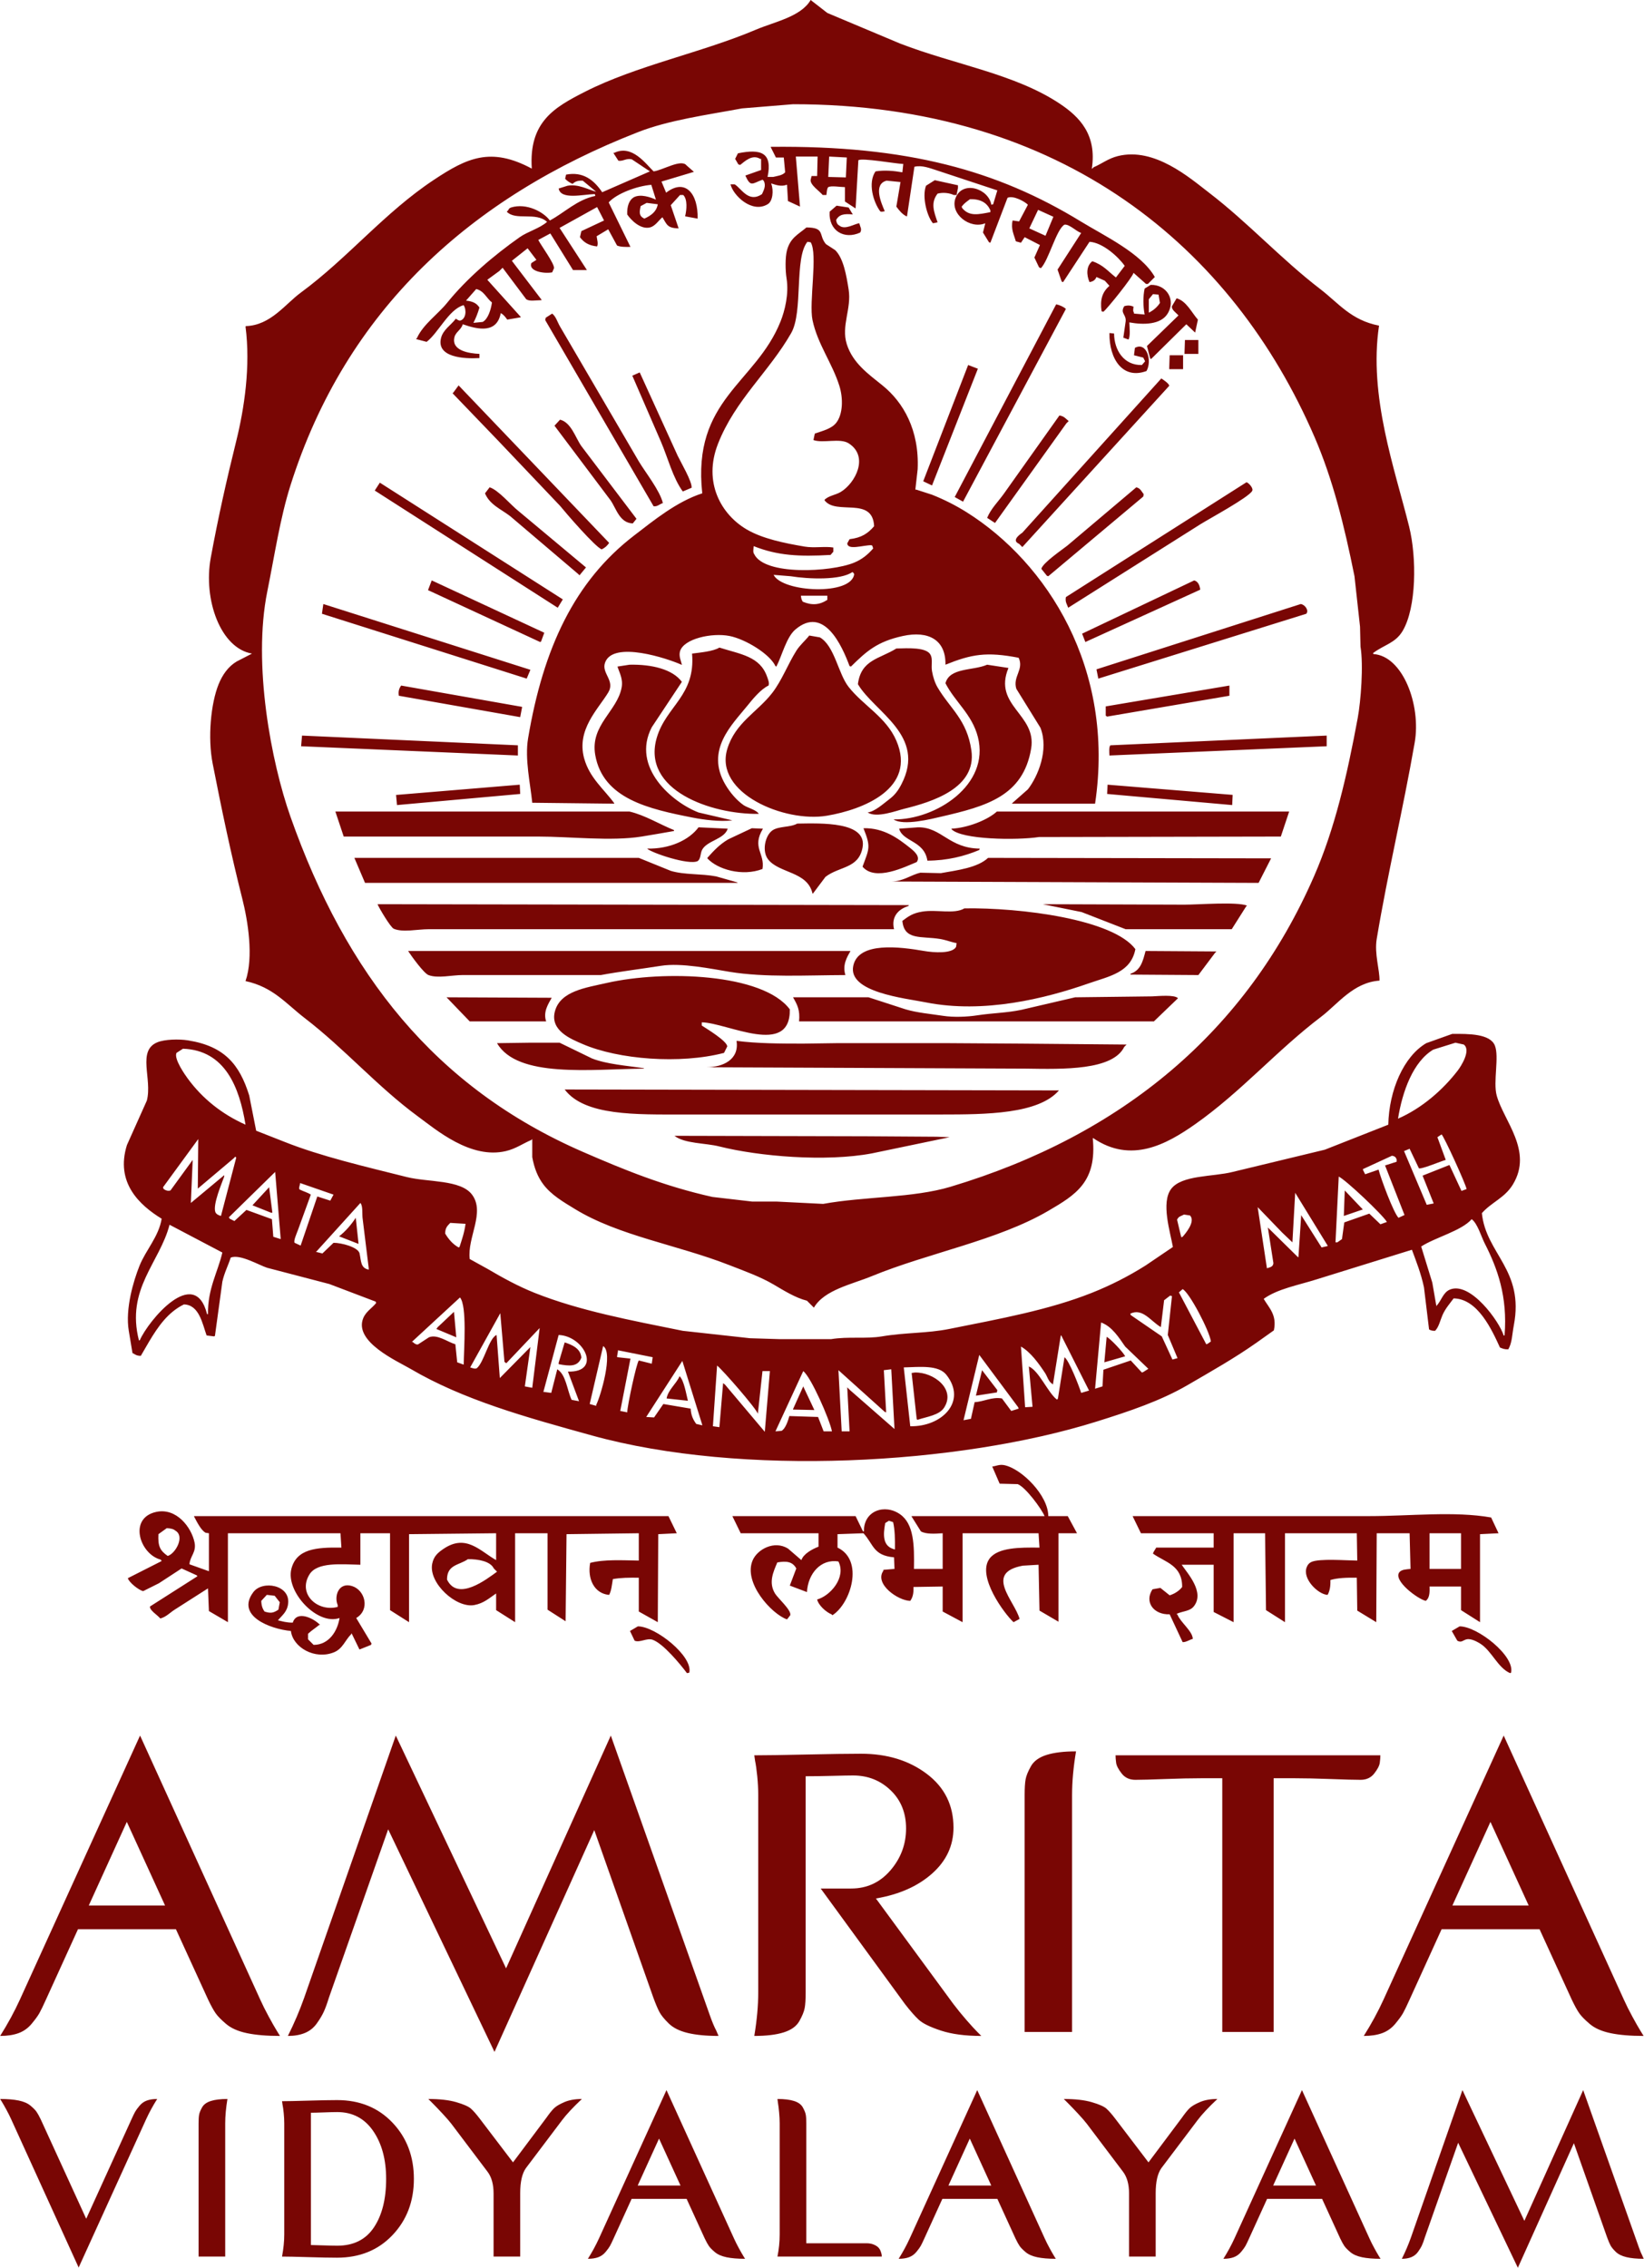
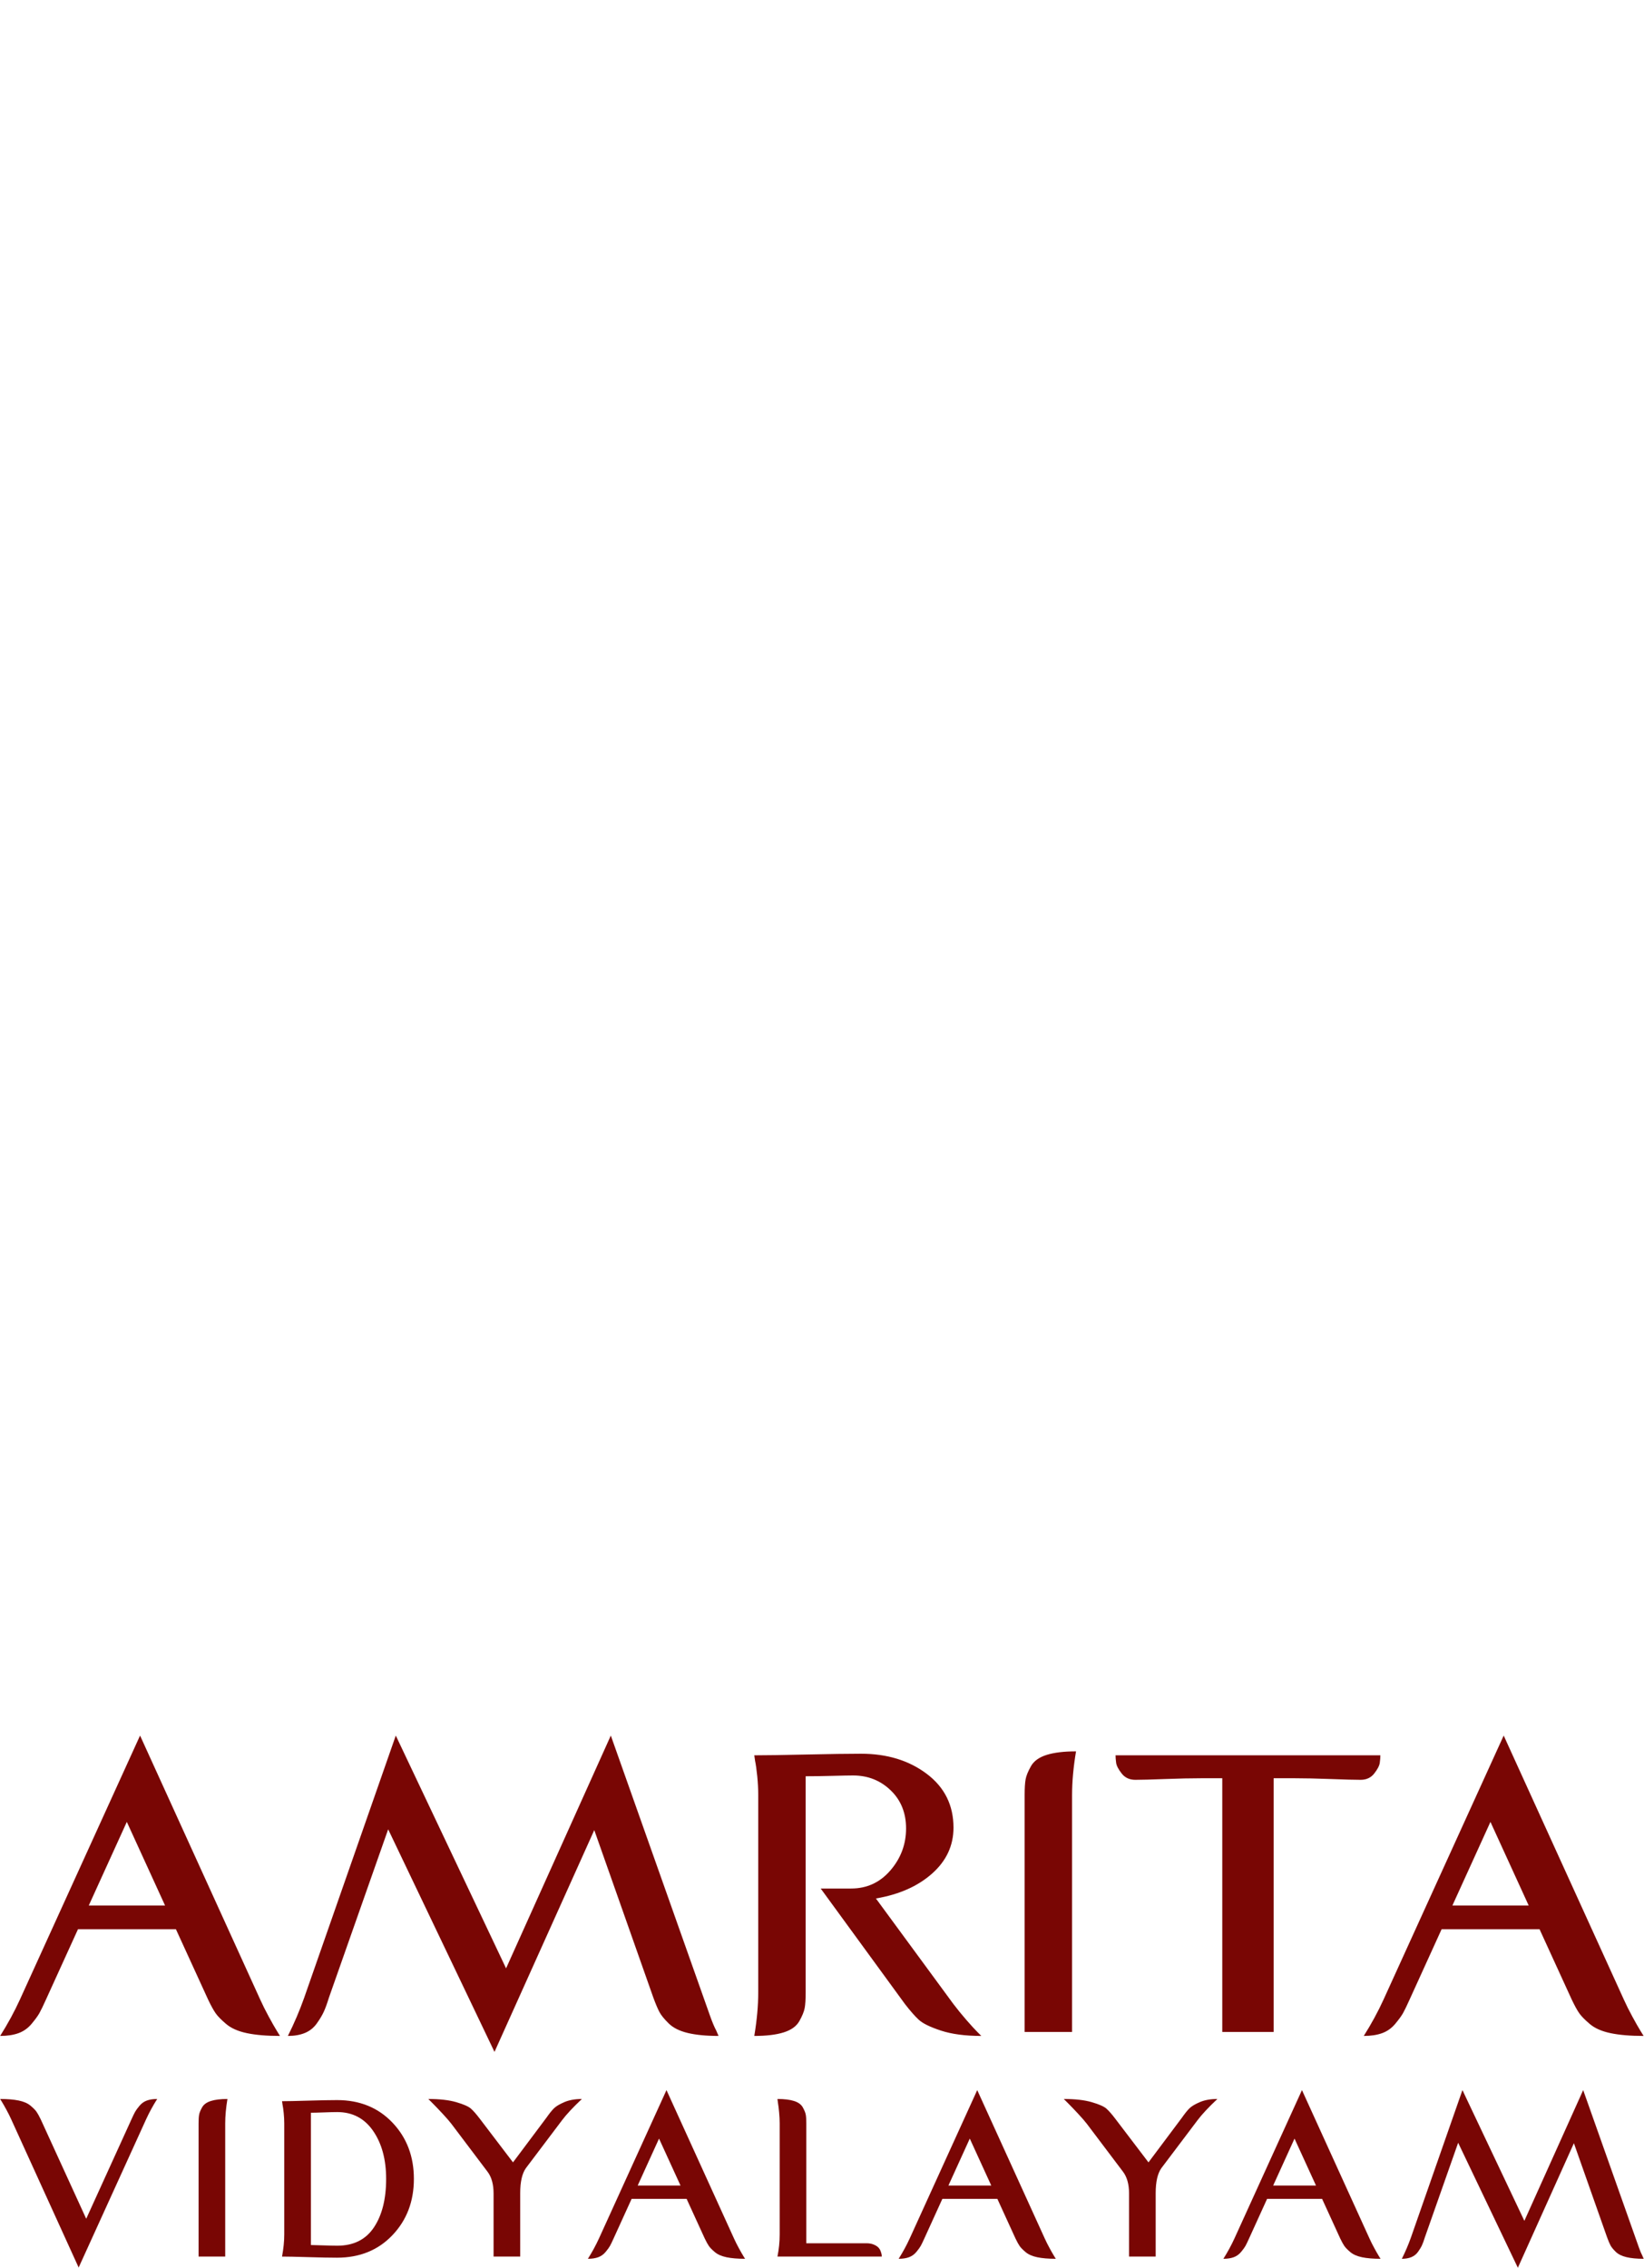
<svg xmlns="http://www.w3.org/2000/svg" width="3549px" height="4896px">
-   <path fill-rule="evenodd" fill="rgb(121, 6, 4)" d="M3199.000,2619.000 C3207.875,2706.987 3290.853,2741.226 3268.000,2861.000 C3264.098,2881.451 3264.413,2898.647 3256.000,2913.000 C3247.039,2913.167 3243.640,2911.270 3238.000,2909.000 C3220.513,2870.694 3190.106,2803.770 3138.000,2803.000 C3129.643,2814.410 3120.155,2824.928 3114.000,2839.000 C3108.994,2850.443 3106.231,2864.725 3098.000,2873.000 C3091.482,2873.077 3088.749,2872.078 3085.000,2870.000 C3081.334,2839.670 3077.666,2809.330 3074.000,2779.000 C3067.427,2748.463 3057.112,2722.719 3048.000,2698.000 C2979.340,2719.331 2910.660,2740.669 2842.000,2762.000 C2803.300,2774.272 2757.790,2782.354 2728.000,2804.000 C2739.528,2823.668 2757.050,2838.605 2750.000,2872.000 C2737.335,2880.999 2724.665,2890.001 2712.000,2899.000 C2664.848,2932.200 2615.689,2959.899 2564.000,2990.000 C2505.290,3024.190 2437.885,3046.812 2367.000,3069.000 C2068.843,3162.329 1601.266,3188.478 1278.000,3099.000 C1133.926,3059.121 1000.462,3022.204 886.000,2955.000 C857.879,2938.489 763.685,2896.875 784.000,2846.000 C789.878,2831.280 802.967,2824.325 812.000,2813.000 C811.667,2812.000 811.333,2811.000 811.000,2810.000 C777.670,2797.335 744.330,2784.665 711.000,2772.000 C666.338,2760.334 621.662,2748.665 577.000,2737.000 C559.751,2731.662 517.893,2706.540 498.000,2715.000 C492.811,2731.550 484.219,2747.718 480.000,2767.000 C474.667,2805.996 469.333,2845.004 464.000,2884.000 C463.333,2884.333 462.667,2884.667 462.000,2885.000 C456.667,2884.333 451.333,2883.667 446.000,2883.000 C436.950,2857.640 430.057,2816.809 397.000,2816.000 C362.443,2832.973 341.292,2863.771 322.000,2896.000 C316.001,2906.332 309.999,2916.668 304.000,2927.000 C294.043,2926.983 292.227,2923.915 286.000,2921.000 C283.334,2905.002 280.666,2888.998 278.000,2873.000 C269.980,2825.259 288.441,2764.506 301.000,2733.000 C314.877,2698.188 342.481,2670.184 349.000,2631.000 C300.816,2601.415 248.695,2552.987 274.000,2472.000 C288.332,2440.003 302.668,2407.997 317.000,2376.000 C329.211,2329.207 295.199,2268.010 340.000,2250.000 C355.626,2243.719 385.911,2242.784 406.000,2246.000 C483.819,2258.458 516.963,2297.143 538.000,2365.000 C542.999,2390.331 548.001,2415.669 553.000,2441.000 C573.331,2448.999 593.669,2457.001 614.000,2465.000 C692.843,2496.425 788.315,2518.459 878.000,2541.000 C923.818,2552.516 994.489,2546.259 1019.000,2579.000 C1047.930,2617.643 1008.339,2671.585 1014.000,2718.000 C1026.665,2724.999 1039.335,2732.001 1052.000,2739.000 C1084.591,2758.146 1117.911,2776.597 1154.000,2791.000 C1250.717,2829.600 1362.294,2850.400 1474.000,2873.000 C1522.329,2878.333 1570.671,2883.667 1619.000,2889.000 C1640.664,2889.667 1662.335,2890.333 1684.000,2891.000 C1720.663,2891.000 1757.337,2891.000 1794.000,2891.000 C1831.425,2884.818 1869.331,2890.877 1904.000,2885.000 C1954.028,2876.519 2001.622,2878.505 2049.000,2869.000 C2158.862,2846.959 2263.412,2828.184 2357.000,2791.000 C2398.910,2774.349 2437.146,2754.566 2473.000,2732.000 C2492.665,2718.668 2512.335,2705.332 2532.000,2692.000 C2525.954,2658.397 2506.251,2596.582 2528.000,2567.000 C2550.572,2536.298 2618.700,2540.744 2661.000,2530.000 C2727.327,2514.002 2793.673,2497.998 2860.000,2482.000 C2905.662,2464.002 2951.338,2445.998 2997.000,2428.000 C2998.582,2353.485 3030.260,2280.630 3079.000,2252.000 C3097.665,2245.334 3116.335,2238.666 3135.000,2232.000 C3170.924,2231.729 3216.631,2231.661 3227.000,2257.000 C3236.882,2281.151 3222.937,2335.483 3231.000,2365.000 C3245.959,2419.764 3309.998,2484.342 3266.000,2557.000 C3248.260,2586.295 3219.469,2595.540 3199.000,2619.000 ZM300.000,2894.000 C300.667,2893.667 301.333,2893.333 302.000,2893.000 C319.701,2852.046 420.113,2730.018 447.000,2837.000 C447.667,2837.000 448.333,2837.000 449.000,2837.000 C448.118,2781.941 470.352,2746.085 480.000,2704.000 C442.004,2684.002 403.996,2663.998 366.000,2644.000 C344.794,2726.066 271.360,2782.447 300.000,2894.000 ZM355.000,2568.000 C359.491,2570.873 364.461,2571.373 368.000,2570.000 C383.998,2548.002 400.002,2525.998 416.000,2504.000 C414.667,2534.997 413.333,2566.003 412.000,2597.000 C435.998,2577.002 460.002,2556.998 484.000,2537.000 C484.000,2538.000 484.000,2539.000 484.000,2540.000 C479.043,2554.154 458.748,2600.873 465.000,2617.000 C467.376,2621.652 471.696,2623.425 477.000,2625.000 C487.999,2583.004 499.001,2540.996 510.000,2499.000 C509.333,2498.333 508.667,2497.667 508.000,2497.000 C506.667,2498.333 505.333,2499.667 504.000,2501.000 C478.336,2522.664 452.664,2544.336 427.000,2566.000 C427.333,2530.337 427.667,2494.663 428.000,2459.000 C402.669,2493.663 377.331,2528.337 352.000,2563.000 C353.005,2566.891 352.388,2566.004 355.000,2568.000 ZM395.000,2264.000 C390.334,2267.000 385.666,2270.000 381.000,2273.000 C374.721,2285.871 400.616,2322.007 405.000,2328.000 C436.516,2371.080 478.452,2404.957 530.000,2428.000 C516.962,2347.747 486.153,2267.244 395.000,2264.000 ZM594.000,2530.000 C560.670,2562.663 527.330,2595.337 494.000,2628.000 C494.667,2629.000 495.333,2630.000 496.000,2631.000 C499.333,2632.666 502.667,2634.334 506.000,2636.000 C514.666,2628.001 523.334,2619.999 532.000,2612.000 C550.332,2618.666 568.668,2625.334 587.000,2632.000 C588.000,2644.665 589.000,2657.335 590.000,2670.000 C595.333,2671.666 600.667,2673.333 606.000,2675.000 C602.000,2626.672 598.000,2578.329 594.000,2530.000 ZM648.000,2554.000 C647.419,2559.131 643.941,2566.039 647.000,2568.000 C655.367,2572.232 663.934,2574.193 671.000,2579.000 C661.668,2604.664 652.332,2630.336 643.000,2656.000 C640.476,2662.834 633.182,2678.933 636.000,2683.000 C640.333,2685.000 644.667,2687.000 649.000,2689.000 C660.999,2653.670 673.001,2618.330 685.000,2583.000 C694.332,2586.000 703.668,2589.000 713.000,2592.000 C715.333,2587.667 717.667,2583.333 720.000,2579.000 C696.002,2570.668 671.998,2562.332 648.000,2554.000 ZM796.000,2738.000 C791.667,2702.670 787.333,2667.330 783.000,2632.000 C781.237,2621.560 784.021,2603.567 778.000,2597.000 C746.003,2632.330 713.997,2667.670 682.000,2703.000 C682.667,2703.000 683.333,2703.000 684.000,2703.000 C688.000,2704.000 692.000,2705.000 696.000,2706.000 C703.999,2698.334 712.001,2690.666 720.000,2683.000 C737.402,2682.959 771.349,2692.052 776.000,2705.000 C780.044,2722.690 777.926,2737.364 796.000,2741.000 C796.000,2740.000 796.000,2739.000 796.000,2738.000 ZM891.000,2897.000 C894.196,2900.613 900.075,2903.880 903.000,2902.000 C910.666,2897.001 918.334,2892.000 926.000,2887.000 C944.276,2879.660 966.639,2897.469 983.000,2902.000 C984.333,2914.999 985.667,2928.001 987.000,2941.000 C991.666,2942.666 996.334,2944.334 1001.000,2946.000 C1001.426,2912.319 1008.584,2819.141 993.000,2801.000 C958.337,2832.997 923.663,2865.003 889.000,2897.000 C889.667,2897.000 890.333,2897.000 891.000,2897.000 ZM972.000,2640.000 C965.887,2646.540 961.223,2650.075 961.000,2663.000 C968.267,2675.273 977.487,2686.033 990.000,2693.000 C990.667,2692.667 991.333,2692.333 992.000,2692.000 C996.894,2676.576 1002.194,2662.331 1005.000,2642.000 C994.001,2641.333 982.999,2640.667 972.000,2640.000 ZM1093.000,2943.000 C1091.667,2942.000 1090.333,2941.000 1089.000,2940.000 C1086.000,2905.003 1083.000,2869.997 1080.000,2835.000 C1058.335,2873.996 1036.664,2913.004 1015.000,2952.000 C1019.528,2953.323 1024.534,2955.653 1029.000,2954.000 C1044.841,2941.662 1055.407,2888.646 1072.000,2882.000 C1074.333,2912.997 1076.667,2944.003 1079.000,2975.000 C1100.998,2952.669 1123.002,2930.331 1145.000,2908.000 C1141.000,2936.330 1137.000,2964.670 1133.000,2993.000 C1138.333,2994.000 1143.667,2995.000 1149.000,2996.000 C1154.333,2953.004 1159.667,2909.996 1165.000,2867.000 C1141.002,2892.331 1116.998,2917.669 1093.000,2943.000 ZM1206.000,2882.000 C1195.001,2922.996 1183.999,2964.004 1173.000,3005.000 C1173.667,3005.000 1174.333,3005.000 1175.000,3005.000 C1180.000,3005.667 1185.000,3006.333 1190.000,3007.000 C1194.333,2990.002 1198.667,2972.998 1203.000,2956.000 C1222.031,2967.584 1224.211,3001.269 1234.000,3022.000 C1239.333,3023.000 1244.667,3024.000 1250.000,3025.000 C1242.001,3003.669 1233.999,2982.331 1226.000,2961.000 C1299.945,2963.267 1261.344,2883.934 1206.000,2882.000 ZM1302.000,2906.000 C1292.334,2947.662 1282.666,2989.338 1273.000,3031.000 C1277.666,3032.333 1282.334,3033.667 1287.000,3035.000 C1287.000,3034.333 1287.000,3033.667 1287.000,3033.000 C1296.166,3015.494 1324.670,2919.454 1302.000,2906.000 ZM1334.000,2915.000 C1334.000,2915.667 1334.000,2916.333 1334.000,2917.000 C1333.333,2921.000 1332.667,2925.000 1332.000,2929.000 C1332.333,2929.333 1332.667,2929.667 1333.000,2930.000 C1342.332,2931.000 1351.668,2932.000 1361.000,2933.000 C1353.667,2970.663 1346.333,3008.337 1339.000,3046.000 C1343.999,3047.000 1349.001,3048.000 1354.000,3049.000 C1354.218,3035.055 1373.788,2943.538 1379.000,2937.000 C1388.332,2939.333 1397.668,2941.667 1407.000,2944.000 C1407.667,2939.334 1408.333,2934.666 1409.000,2930.000 C1384.003,2925.001 1358.998,2919.999 1334.000,2915.000 ZM1516.000,3076.000 C1501.668,3030.005 1487.332,2983.995 1473.000,2938.000 C1447.003,2978.329 1420.997,3018.671 1395.000,3059.000 C1400.666,3059.333 1406.334,3059.667 1412.000,3060.000 C1418.666,3050.334 1425.334,3040.666 1432.000,3031.000 C1451.665,3034.333 1471.335,3037.667 1491.000,3041.000 C1491.597,3055.383 1496.678,3065.458 1503.000,3074.000 C1507.333,3075.000 1511.667,3076.000 1516.000,3077.000 C1516.000,3076.667 1516.000,3076.333 1516.000,3076.000 ZM1646.000,2960.000 C1642.667,2990.664 1639.333,3021.336 1636.000,3052.000 C1632.463,3040.524 1559.603,2956.833 1548.000,2948.000 C1545.000,2991.662 1542.000,3035.338 1539.000,3079.000 C1543.666,3079.667 1548.334,3080.333 1553.000,3081.000 C1555.666,3049.336 1558.334,3017.663 1561.000,2986.000 C1562.333,2987.000 1563.667,2988.000 1565.000,2989.000 C1593.664,3022.997 1622.336,3057.003 1651.000,3091.000 C1654.666,3047.338 1658.334,3003.662 1662.000,2960.000 C1656.667,2960.000 1651.333,2960.000 1646.000,2960.000 ZM1734.000,2960.000 C1714.002,3003.329 1693.998,3046.671 1674.000,3090.000 C1678.333,3089.667 1682.667,3089.333 1687.000,3089.000 C1695.465,3084.892 1701.415,3066.652 1704.000,3057.000 C1724.665,3057.667 1745.335,3058.333 1766.000,3059.000 C1770.000,3069.332 1774.000,3079.668 1778.000,3090.000 C1783.999,3090.000 1790.001,3090.000 1796.000,3090.000 C1790.967,3064.142 1750.519,2972.255 1734.000,2960.000 ZM1924.000,2956.000 C1918.667,2956.667 1913.333,2957.333 1908.000,2958.000 C1909.667,2988.330 1911.333,3018.670 1913.000,3049.000 C1912.000,3048.667 1911.000,3048.333 1910.000,3048.000 C1876.670,3018.003 1843.330,2987.997 1810.000,2958.000 C1812.333,3001.996 1814.667,3046.004 1817.000,3090.000 C1822.666,3090.000 1828.334,3090.000 1834.000,3090.000 C1832.333,3058.337 1830.667,3026.664 1829.000,2995.000 C1831.000,2997.000 1833.000,2999.000 1835.000,3001.000 C1866.997,3028.997 1899.003,3057.003 1931.000,3085.000 C1928.667,3042.004 1926.333,2998.996 1924.000,2956.000 ZM2043.000,2968.000 C2025.909,2946.367 1986.071,2951.030 1951.000,2952.000 C1955.666,2994.329 1960.334,3036.671 1965.000,3079.000 C2032.877,3080.475 2088.559,3025.667 2043.000,2968.000 ZM2198.000,3038.000 C2170.003,3000.337 2141.997,2962.663 2114.000,2925.000 C2102.668,2971.995 2091.332,3019.005 2080.000,3066.000 C2085.333,3065.000 2090.667,3064.000 2096.000,3063.000 C2098.666,3051.001 2101.334,3038.999 2104.000,3027.000 C2124.552,3025.949 2141.072,3015.098 2163.000,3019.000 C2169.666,3027.999 2176.334,3037.001 2183.000,3046.000 C2188.333,3044.333 2193.667,3042.666 2199.000,3041.000 C2198.667,3040.000 2198.333,3039.000 2198.000,3038.000 ZM2291.000,2883.000 C2290.667,2883.000 2290.333,2883.000 2290.000,2883.000 C2284.334,2918.330 2278.666,2953.670 2273.000,2989.000 C2272.333,2988.333 2271.667,2987.667 2271.000,2987.000 C2263.555,2982.738 2260.692,2971.071 2256.000,2964.000 C2242.795,2944.098 2225.017,2918.916 2204.000,2907.000 C2207.000,2950.662 2210.000,2994.338 2213.000,3038.000 C2218.333,3037.667 2223.667,3037.333 2229.000,3037.000 C2226.334,3008.003 2223.666,2978.997 2221.000,2950.000 C2242.452,2958.682 2261.648,3005.398 2281.000,3021.000 C2281.667,3021.000 2282.333,3021.000 2283.000,3021.000 C2283.333,3020.000 2283.667,3019.000 2284.000,3018.000 C2288.666,2988.670 2293.334,2959.330 2298.000,2930.000 C2308.039,2937.055 2329.409,2992.346 2334.000,3007.000 C2339.666,3005.333 2345.334,3003.667 2351.000,3002.000 C2331.002,2962.337 2310.998,2922.663 2291.000,2883.000 ZM2377.000,2855.000 C2372.667,2902.662 2368.333,2950.338 2364.000,2998.000 C2369.333,2996.333 2374.667,2994.667 2380.000,2993.000 C2380.667,2981.001 2381.333,2968.999 2382.000,2957.000 C2401.665,2950.334 2421.335,2943.666 2441.000,2937.000 C2448.999,2945.666 2457.001,2954.334 2465.000,2963.000 C2466.000,2962.667 2467.000,2962.333 2468.000,2962.000 C2471.666,2959.667 2475.334,2957.333 2479.000,2955.000 C2462.335,2939.002 2445.665,2922.998 2429.000,2907.000 C2415.483,2887.669 2400.661,2863.533 2377.000,2855.000 ZM2530.000,2798.000 C2528.667,2797.667 2527.333,2797.333 2526.000,2797.000 C2521.667,2800.333 2517.333,2803.667 2513.000,2807.000 C2510.667,2826.331 2508.333,2845.669 2506.000,2865.000 C2484.255,2852.325 2466.404,2822.949 2440.000,2836.000 C2440.333,2837.000 2440.667,2838.000 2441.000,2839.000 C2463.331,2854.332 2485.669,2869.668 2508.000,2885.000 C2515.666,2901.665 2523.334,2918.335 2531.000,2935.000 C2534.666,2934.000 2538.334,2933.000 2542.000,2932.000 C2535.001,2915.335 2527.999,2898.665 2521.000,2882.000 C2524.000,2854.003 2527.000,2825.997 2530.000,2798.000 ZM2569.000,2624.000 C2564.667,2623.333 2560.333,2622.667 2556.000,2622.000 C2548.584,2625.993 2544.915,2625.367 2541.000,2633.000 C2544.000,2645.665 2547.000,2658.335 2550.000,2671.000 C2551.000,2670.667 2552.000,2670.333 2553.000,2670.000 C2557.879,2664.327 2581.702,2637.599 2569.000,2624.000 ZM2553.000,2783.000 C2550.334,2785.333 2547.666,2787.667 2545.000,2790.000 C2564.665,2827.330 2584.335,2864.670 2604.000,2902.000 C2605.000,2901.667 2606.000,2901.333 2607.000,2901.000 C2609.333,2899.334 2611.667,2897.666 2614.000,2896.000 C2611.699,2874.537 2567.559,2789.841 2553.000,2783.000 ZM2866.000,2689.000 C2842.669,2651.004 2819.331,2612.996 2796.000,2575.000 C2794.000,2610.663 2792.000,2646.337 2790.000,2682.000 C2782.667,2675.001 2775.333,2667.999 2768.000,2661.000 C2750.335,2642.669 2732.665,2624.331 2715.000,2606.000 C2721.666,2649.996 2728.334,2694.004 2735.000,2738.000 C2741.374,2735.665 2748.046,2735.480 2749.000,2727.000 C2745.000,2701.336 2741.000,2675.664 2737.000,2650.000 C2758.665,2671.331 2780.336,2692.669 2802.000,2714.000 C2802.333,2714.000 2802.667,2714.000 2803.000,2714.000 C2805.000,2683.670 2807.000,2653.330 2809.000,2623.000 C2809.333,2623.667 2809.667,2624.333 2810.000,2625.000 C2824.332,2647.664 2838.668,2670.336 2853.000,2693.000 C2857.333,2692.000 2861.667,2691.000 2866.000,2690.000 C2866.000,2689.667 2866.000,2689.333 2866.000,2689.000 ZM2890.000,2540.000 C2887.667,2587.329 2885.333,2634.671 2883.000,2682.000 C2884.333,2682.000 2885.667,2682.000 2887.000,2682.000 C2890.333,2679.667 2893.667,2677.333 2897.000,2675.000 C2898.666,2663.001 2900.334,2650.999 2902.000,2639.000 C2919.998,2632.667 2938.002,2626.333 2956.000,2620.000 C2963.999,2627.666 2972.001,2635.334 2980.000,2643.000 C2984.666,2641.334 2989.334,2639.666 2994.000,2638.000 C2984.884,2622.448 2905.831,2547.655 2890.000,2540.000 ZM3015.000,2503.000 C3013.222,2498.980 3012.953,2497.942 3009.000,2496.000 C3007.667,2495.667 3006.333,2495.333 3005.000,2495.000 C2984.002,2504.666 2962.998,2514.334 2942.000,2524.000 C2942.333,2525.000 2942.667,2526.000 2943.000,2527.000 C2944.333,2529.666 2945.667,2532.334 2947.000,2535.000 C2956.666,2531.667 2966.334,2528.333 2976.000,2525.000 C2980.830,2544.161 3008.076,2617.664 3019.000,2629.000 C3023.333,2627.000 3027.667,2625.000 3032.000,2623.000 C3018.001,2587.337 3003.999,2551.663 2990.000,2516.000 C2998.333,2513.334 3006.667,2510.666 3015.000,2508.000 C3015.000,2506.333 3015.000,2504.667 3015.000,2503.000 ZM3160.000,2255.000 C3154.001,2253.667 3147.999,2252.333 3142.000,2251.000 C3126.002,2256.000 3109.998,2261.001 3094.000,2266.000 C3050.561,2291.972 3027.377,2356.137 3018.000,2415.000 C3069.339,2392.585 3114.736,2353.001 3147.000,2311.000 C3153.298,2302.802 3176.406,2267.498 3160.000,2255.000 ZM3112.000,2449.000 C3109.000,2451.000 3106.000,2453.000 3103.000,2455.000 C3108.999,2471.332 3115.001,2487.668 3121.000,2504.000 C3110.882,2506.749 3067.473,2525.116 3063.000,2522.000 C3056.334,2508.001 3049.666,2493.999 3043.000,2480.000 C3039.000,2481.666 3035.000,2483.334 3031.000,2485.000 C3047.332,2523.663 3063.668,2562.337 3080.000,2601.000 C3084.999,2600.000 3090.001,2599.000 3095.000,2598.000 C3087.001,2578.002 3078.999,2557.998 3071.000,2538.000 C3090.331,2530.334 3109.669,2522.666 3129.000,2515.000 C3137.666,2533.665 3146.334,2552.335 3155.000,2571.000 C3158.666,2569.667 3162.334,2568.333 3166.000,2567.000 C3164.091,2555.801 3116.959,2452.618 3112.000,2449.000 ZM3068.000,2691.000 C3075.999,2716.997 3084.001,2743.003 3092.000,2769.000 C3095.000,2786.332 3098.000,2803.668 3101.000,2821.000 C3101.000,2820.333 3101.000,2819.667 3101.000,2819.000 C3111.651,2808.311 3114.914,2790.254 3130.000,2784.000 C3174.234,2765.662 3237.295,2853.474 3246.000,2883.000 C3246.667,2883.000 3247.333,2883.000 3248.000,2883.000 C3254.771,2798.736 3232.672,2738.190 3205.000,2684.000 C3197.656,2669.619 3189.662,2641.250 3177.000,2632.000 C3155.126,2657.193 3097.611,2671.596 3068.000,2691.000 ZM2903.000,2570.000 C2915.999,2583.665 2929.001,2597.335 2942.000,2611.000 C2928.335,2615.666 2914.665,2620.334 2901.000,2625.000 C2901.667,2606.668 2902.333,2588.332 2903.000,2570.000 ZM2389.000,2886.000 C2397.243,2889.924 2424.969,2919.530 2429.000,2928.000 C2414.001,2932.333 2398.998,2936.667 2384.000,2941.000 C2385.666,2922.669 2387.334,2904.332 2389.000,2886.000 ZM2107.000,3013.000 C2107.000,3012.667 2107.000,3012.333 2107.000,3012.000 C2111.333,2994.002 2115.667,2975.998 2120.000,2958.000 C2130.999,2972.332 2142.001,2986.668 2153.000,3001.000 C2152.667,3002.666 2152.333,3004.334 2152.000,3006.000 C2137.001,3008.333 2121.998,3010.667 2107.000,3013.000 ZM1979.000,3064.000 C1975.334,3030.670 1971.666,2997.330 1968.000,2964.000 C1970.333,2963.667 1972.667,2963.333 1975.000,2963.000 C2015.569,2961.998 2064.012,2998.959 2038.000,3039.000 C2027.448,3055.244 2000.972,3058.382 1981.000,3065.000 C1980.333,3064.667 1979.667,3064.333 1979.000,3064.000 ZM1712.000,3042.000 C1719.333,3025.668 1726.667,3009.332 1734.000,2993.000 C1741.999,3009.998 1750.001,3027.002 1758.000,3044.000 C1742.668,3043.667 1727.332,3043.333 1712.000,3043.000 C1712.000,3042.667 1712.000,3042.333 1712.000,3042.000 ZM1467.000,2971.000 C1476.661,2979.776 1481.486,3010.391 1485.000,3024.000 C1469.668,3022.333 1454.332,3020.666 1439.000,3019.000 C1442.584,2999.854 1459.813,2987.830 1467.000,2971.000 ZM1206.000,2945.000 C1206.000,2944.000 1206.000,2943.000 1206.000,2942.000 C1210.333,2927.335 1214.667,2912.665 1219.000,2898.000 C1235.070,2903.236 1253.649,2911.235 1255.000,2931.000 C1247.131,2951.551 1228.559,2949.133 1206.000,2945.000 ZM945.000,2865.000 C956.666,2854.001 968.335,2842.999 980.000,2832.000 C981.667,2850.332 983.333,2868.669 985.000,2887.000 C970.668,2881.001 956.332,2874.999 942.000,2869.000 C943.000,2867.667 944.000,2866.333 945.000,2865.000 ZM732.000,2669.000 C745.504,2658.847 758.705,2643.274 768.000,2629.000 C770.000,2647.665 772.000,2666.335 774.000,2685.000 C773.667,2685.000 773.333,2685.000 773.000,2685.000 C759.335,2679.667 745.665,2674.333 732.000,2669.000 ZM545.000,2602.000 C556.999,2589.001 569.001,2575.999 581.000,2563.000 C583.333,2581.332 585.667,2599.668 588.000,2618.000 C587.000,2618.000 586.000,2618.000 585.000,2618.000 C571.668,2612.667 558.332,2607.333 545.000,2602.000 ZM3054.000,1603.000 C3028.559,1749.157 2996.199,1882.151 2972.000,2027.000 C2966.618,2059.215 2978.666,2094.352 2978.000,2117.000 C2921.402,2120.810 2887.598,2167.997 2852.000,2195.000 C2756.208,2267.664 2679.119,2357.302 2580.000,2427.000 C2518.135,2470.502 2441.758,2512.728 2360.000,2457.000 C2359.667,2457.000 2359.333,2457.000 2359.000,2457.000 C2368.380,2551.562 2322.071,2579.439 2263.000,2614.000 C2153.665,2677.968 2003.822,2704.856 1882.000,2755.000 C1838.849,2772.762 1779.233,2784.587 1757.000,2823.000 C1752.001,2818.001 1746.999,2812.999 1742.000,2808.000 C1716.809,2801.711 1691.058,2785.345 1670.000,2773.000 C1640.747,2755.851 1606.598,2743.746 1574.000,2731.000 C1461.985,2687.202 1335.995,2668.130 1241.000,2610.000 C1216.099,2594.762 1190.194,2579.814 1173.000,2557.000 C1160.929,2540.984 1153.306,2521.903 1149.000,2498.000 C1149.000,2485.001 1149.000,2471.999 1149.000,2459.000 C1148.333,2459.667 1147.667,2460.333 1147.000,2461.000 C1129.106,2468.490 1113.721,2479.873 1092.000,2485.000 C1016.166,2502.898 941.907,2439.333 902.000,2410.000 C814.311,2345.546 744.214,2264.197 658.000,2198.000 C617.745,2167.092 589.627,2130.748 530.000,2118.000 C547.988,2066.134 535.066,1987.619 523.000,1940.000 C498.904,1844.902 478.434,1747.364 459.000,1648.000 C448.234,1592.955 454.982,1518.914 472.000,1477.000 C480.311,1456.531 492.858,1438.748 511.000,1428.000 C521.999,1422.334 533.001,1416.666 544.000,1411.000 C476.160,1399.502 438.329,1294.584 455.000,1204.000 C471.103,1116.502 489.101,1036.369 510.000,952.000 C527.192,882.595 541.277,790.808 530.000,705.000 C530.333,704.667 530.667,704.333 531.000,704.000 C584.170,702.288 615.839,656.381 649.000,632.000 C751.454,556.672 829.684,459.052 937.000,388.000 C1007.643,341.229 1059.120,316.276 1148.000,364.000 C1141.260,262.864 1197.220,231.479 1263.000,198.000 C1373.576,141.722 1515.033,113.664 1632.000,64.000 C1672.155,46.951 1729.117,36.094 1750.000,0.000 C1761.999,9.332 1774.001,18.668 1786.000,28.000 C1838.328,49.998 1890.672,72.002 1943.000,94.000 C2060.952,139.569 2191.374,159.479 2288.000,224.000 C2330.587,252.437 2368.099,290.767 2357.000,364.000 C2357.333,364.000 2357.667,364.000 2358.000,364.000 C2359.000,363.000 2360.000,362.000 2361.000,361.000 C2378.211,353.756 2392.227,342.213 2413.000,337.000 C2492.314,317.097 2568.393,384.106 2610.000,416.000 C2694.640,480.881 2765.293,558.960 2850.000,624.000 C2890.251,654.906 2916.261,691.102 2977.000,703.000 C2954.165,855.229 3011.041,1012.141 3042.000,1137.000 C3058.611,1203.994 3057.817,1311.662 3028.000,1362.000 C3012.187,1388.695 2987.968,1391.782 2964.000,1410.000 C2964.333,1410.667 2964.667,1411.333 2965.000,1412.000 C3028.349,1416.219 3068.080,1522.111 3054.000,1603.000 ZM2937.000,1396.000 C2936.667,1381.668 2936.333,1367.332 2936.000,1353.000 C2932.000,1316.670 2928.000,1280.330 2924.000,1244.000 C2901.824,1133.589 2877.070,1034.603 2838.000,944.000 C2662.256,536.456 2294.848,224.812 1712.000,225.000 C1675.337,228.000 1638.663,231.000 1602.000,234.000 C1526.048,248.138 1444.379,259.123 1378.000,285.000 C1017.463,425.550 747.254,667.922 627.000,1048.000 C604.578,1118.868 592.746,1199.092 577.000,1277.000 C545.157,1434.551 585.704,1645.959 627.000,1763.000 C746.819,2102.595 939.272,2348.048 1259.000,2487.000 C1346.575,2525.059 1433.267,2560.706 1538.000,2584.000 C1566.664,2587.333 1595.336,2590.667 1624.000,2594.000 C1641.665,2594.000 1659.335,2594.000 1677.000,2594.000 C1710.330,2595.667 1743.670,2597.333 1777.000,2599.000 C1865.446,2582.900 1971.004,2586.315 2052.000,2562.000 C2422.800,2450.686 2690.734,2226.599 2837.000,1891.000 C2881.606,1788.655 2907.908,1674.728 2931.000,1550.000 C2937.759,1513.492 2943.638,1436.182 2937.000,1396.000 ZM2397.000,1609.000 C2552.651,1602.001 2708.349,1594.999 2864.000,1588.000 C2864.000,1595.666 2864.000,1603.334 2864.000,1611.000 C2707.682,1617.666 2551.318,1624.334 2395.000,1631.000 C2394.637,1624.276 2393.693,1612.462 2397.000,1609.000 ZM2371.000,1465.000 C2369.667,1458.334 2368.333,1451.666 2367.000,1445.000 C2513.985,1398.005 2661.015,1350.995 2808.000,1304.000 C2817.088,1305.236 2826.170,1317.794 2820.000,1325.000 C2670.348,1371.662 2520.652,1418.338 2371.000,1465.000 ZM2591.000,1132.000 C2496.009,1191.994 2400.991,1252.006 2306.000,1312.000 C2303.221,1304.071 2299.027,1299.574 2301.000,1289.000 C2430.987,1206.342 2561.013,1123.658 2691.000,1041.000 C2696.720,1043.287 2706.620,1054.842 2703.000,1060.000 C2695.230,1074.039 2610.309,1119.915 2591.000,1132.000 ZM2558.000,734.000 C2567.666,734.000 2577.334,734.000 2587.000,734.000 C2587.000,743.999 2587.000,754.001 2587.000,764.000 C2577.001,764.000 2566.999,764.000 2557.000,764.000 C2557.333,754.001 2557.667,743.999 2558.000,734.000 ZM2561.000,700.000 C2535.669,724.998 2510.331,750.003 2485.000,775.000 C2484.333,774.667 2483.667,774.333 2483.000,774.000 C2480.667,765.001 2478.333,755.999 2476.000,747.000 C2498.664,725.002 2521.336,702.998 2544.000,681.000 C2539.582,675.592 2528.322,668.726 2530.000,661.000 C2533.333,655.334 2536.667,649.666 2540.000,644.000 C2561.240,649.724 2572.799,675.390 2586.000,690.000 C2584.000,699.332 2582.000,708.668 2580.000,718.000 C2573.667,712.001 2567.333,705.999 2561.000,700.000 ZM2438.000,696.000 C2438.317,706.046 2440.630,726.756 2436.000,733.000 C2432.334,731.667 2428.666,730.333 2425.000,729.000 C2426.666,717.335 2428.334,705.666 2430.000,694.000 C2431.754,678.484 2417.476,676.550 2427.000,661.000 C2434.282,658.755 2440.501,659.196 2447.000,662.000 C2446.480,667.833 2445.331,671.464 2448.000,675.000 C2448.000,675.667 2448.000,676.333 2448.000,677.000 C2455.666,677.667 2463.334,678.333 2471.000,679.000 C2467.552,661.385 2467.324,639.622 2471.000,623.000 C2475.333,620.334 2479.667,617.666 2484.000,615.000 C2518.417,613.905 2539.649,647.842 2520.000,678.000 C2505.375,700.447 2469.873,701.842 2438.000,696.000 ZM2501.000,636.000 C2497.000,635.667 2493.000,635.333 2489.000,635.000 C2486.000,638.666 2483.000,642.334 2480.000,646.000 C2480.000,655.666 2480.000,665.334 2480.000,675.000 C2489.889,670.174 2498.260,662.983 2504.000,654.000 C2503.000,648.001 2502.000,641.999 2501.000,636.000 ZM2474.000,613.000 C2465.001,605.001 2455.999,596.999 2447.000,589.000 C2445.264,598.163 2390.578,666.228 2382.000,673.000 C2380.667,672.667 2379.333,672.333 2378.000,672.000 C2374.464,646.422 2379.489,630.855 2395.000,617.000 C2391.667,613.334 2388.333,609.666 2385.000,606.000 C2379.001,603.334 2372.999,600.666 2367.000,598.000 C2364.387,604.421 2359.860,607.782 2352.000,609.000 C2345.322,593.902 2344.539,574.380 2358.000,564.000 C2381.986,572.019 2391.724,585.608 2409.000,599.000 C2415.333,590.668 2421.667,582.333 2428.000,574.000 C2414.741,554.910 2380.735,523.675 2352.000,522.000 C2333.002,550.997 2313.998,580.003 2295.000,609.000 C2294.000,608.667 2293.000,608.333 2292.000,608.000 C2289.000,599.334 2286.000,590.666 2283.000,582.000 C2299.998,555.669 2317.002,529.331 2334.000,503.000 C2323.034,499.242 2308.366,483.602 2298.000,485.000 C2280.529,494.545 2263.915,561.890 2247.000,579.000 C2245.667,578.333 2244.333,577.667 2243.000,577.000 C2239.667,570.001 2236.333,562.999 2233.000,556.000 C2237.000,547.001 2241.000,537.999 2245.000,529.000 C2234.001,523.334 2222.999,517.666 2212.000,512.000 C2209.334,516.000 2206.666,520.000 2204.000,524.000 C2200.334,523.000 2196.666,522.000 2193.000,521.000 C2188.881,506.586 2181.794,494.222 2186.000,476.000 C2190.666,476.667 2195.334,477.333 2200.000,478.000 C2206.333,466.001 2212.667,453.999 2219.000,442.000 C2211.855,434.691 2187.191,421.360 2175.000,427.000 C2162.668,459.330 2150.332,491.670 2138.000,524.000 C2137.000,523.667 2136.000,523.333 2135.000,523.000 C2130.667,516.001 2126.333,508.999 2122.000,502.000 C2123.667,495.334 2125.333,488.666 2127.000,482.000 C2093.777,495.637 2049.417,461.167 2063.000,427.000 C2078.194,388.781 2134.378,407.217 2140.000,442.000 C2141.333,441.667 2142.667,441.333 2144.000,441.000 C2147.000,431.001 2150.000,420.999 2153.000,411.000 C2108.671,396.335 2064.329,381.665 2020.000,367.000 C2007.573,363.214 1990.337,356.021 1974.000,360.000 C1968.667,395.663 1963.333,431.337 1958.000,467.000 C1957.667,467.000 1957.333,467.000 1957.000,467.000 C1947.850,462.903 1940.607,453.661 1935.000,446.000 C1938.000,428.335 1941.000,410.665 1944.000,393.000 C1934.001,392.000 1923.999,391.000 1914.000,390.000 C1884.271,397.707 1902.553,438.595 1910.000,456.000 C1905.092,456.836 1902.468,458.018 1900.000,456.000 C1885.352,436.092 1872.930,395.011 1890.000,370.000 C1909.851,366.800 1929.708,368.822 1948.000,372.000 C1948.667,366.001 1949.333,359.999 1950.000,354.000 C1933.783,353.522 1859.860,340.191 1853.000,346.000 C1851.000,380.663 1849.000,415.337 1847.000,450.000 C1839.334,445.001 1831.666,439.999 1824.000,435.000 C1824.000,424.668 1824.000,414.332 1824.000,404.000 C1813.143,403.760 1794.441,400.423 1788.000,404.000 C1784.837,407.202 1784.853,415.694 1784.000,421.000 C1781.334,421.000 1778.666,421.000 1776.000,421.000 C1769.504,412.772 1748.360,399.265 1750.000,388.000 C1750.667,385.334 1751.333,382.666 1752.000,380.000 C1756.000,380.000 1760.000,380.000 1764.000,380.000 C1764.333,366.001 1764.667,351.999 1765.000,338.000 C1749.335,338.000 1733.665,338.000 1718.000,338.000 C1721.000,373.996 1724.000,410.004 1727.000,446.000 C1718.334,442.000 1709.666,438.000 1701.000,434.000 C1700.333,422.335 1699.667,410.665 1699.000,399.000 C1698.667,399.000 1698.333,399.000 1698.000,399.000 C1686.489,403.458 1674.132,399.054 1665.000,396.000 C1665.000,396.333 1665.000,396.667 1665.000,397.000 C1670.444,411.149 1668.341,434.765 1657.000,441.000 C1623.456,461.104 1582.915,422.289 1577.000,398.000 C1580.000,398.000 1583.000,398.000 1586.000,398.000 C1600.342,406.467 1615.721,438.984 1645.000,419.000 C1648.221,411.538 1654.258,401.453 1649.000,391.000 C1647.645,388.945 1647.880,389.391 1646.000,388.000 C1623.576,396.159 1620.747,404.716 1609.000,379.000 C1620.332,375.000 1631.668,371.000 1643.000,367.000 C1643.000,359.001 1643.000,350.999 1643.000,343.000 C1642.333,343.000 1641.667,343.000 1641.000,343.000 C1623.891,332.235 1607.142,348.837 1598.000,356.000 C1596.667,355.667 1595.333,355.333 1594.000,355.000 C1591.667,351.000 1589.333,347.000 1587.000,343.000 C1589.000,339.000 1591.000,335.000 1593.000,331.000 C1642.983,320.738 1668.033,329.464 1657.000,382.000 C1661.000,382.000 1665.000,382.000 1669.000,382.000 C1679.622,379.444 1688.787,378.699 1695.000,372.000 C1694.000,361.334 1693.000,350.666 1692.000,340.000 C1686.334,340.000 1680.666,340.000 1675.000,340.000 C1671.334,332.667 1667.666,325.333 1664.000,318.000 C1664.000,317.667 1664.000,317.333 1664.000,317.000 C1959.171,313.809 2153.782,368.367 2333.000,478.000 C2384.544,509.531 2463.548,546.513 2493.000,598.000 C2488.001,602.999 2482.999,608.000 2478.000,613.000 C2476.667,613.000 2475.333,613.000 2474.000,613.000 ZM2138.000,454.000 C2130.902,438.120 2117.744,429.500 2094.000,430.000 C2086.299,435.789 2081.921,438.445 2076.000,446.000 C2076.333,447.000 2076.667,448.000 2077.000,449.000 C2092.209,467.937 2112.470,462.837 2138.000,458.000 C2138.000,456.667 2138.000,455.333 2138.000,454.000 ZM1790.000,338.000 C1789.333,352.665 1788.667,367.335 1788.000,382.000 C1800.665,382.333 1813.335,382.667 1826.000,383.000 C1826.667,368.668 1827.333,354.332 1828.000,340.000 C1815.335,339.333 1802.665,338.667 1790.000,338.000 ZM2241.000,453.000 C2234.667,466.332 2228.333,479.668 2222.000,493.000 C2233.666,498.333 2245.334,503.667 2257.000,509.000 C2262.666,495.335 2268.334,481.665 2274.000,468.000 C2263.001,463.001 2251.999,458.000 2241.000,453.000 ZM1855.000,482.000 C1857.154,490.598 1861.161,494.428 1857.000,502.000 C1822.612,517.968 1788.365,498.338 1791.000,457.000 C1796.000,452.667 1801.000,448.333 1806.000,444.000 C1814.666,445.333 1823.334,446.667 1832.000,448.000 C1835.000,453.000 1838.000,458.000 1841.000,463.000 C1822.778,461.130 1811.657,462.556 1805.000,475.000 C1805.838,480.977 1807.551,484.596 1812.000,487.000 C1823.941,497.242 1845.855,482.550 1855.000,482.000 ZM2263.000,1244.000 C2262.000,1243.667 2261.000,1243.333 2260.000,1243.000 C2256.000,1238.001 2252.000,1233.000 2248.000,1228.000 C2251.095,1215.109 2292.552,1187.027 2304.000,1178.000 C2353.662,1136.004 2403.338,1093.996 2453.000,1052.000 C2461.962,1054.145 2464.211,1060.839 2469.000,1067.000 C2468.667,1068.666 2468.333,1070.334 2468.000,1072.000 C2399.674,1129.328 2331.327,1186.672 2263.000,1244.000 ZM2302.000,914.000 C2250.672,985.660 2199.328,1057.341 2148.000,1129.000 C2142.334,1125.334 2136.666,1121.666 2131.000,1118.000 C2139.126,1098.049 2155.145,1082.683 2167.000,1066.000 C2206.996,1009.672 2247.004,953.328 2287.000,897.000 C2297.149,898.310 2300.737,904.047 2307.000,909.000 C2305.334,910.666 2303.667,912.334 2302.000,914.000 ZM2301.000,667.000 C2227.007,805.653 2152.993,944.347 2079.000,1083.000 C2073.001,1079.667 2066.999,1076.333 2061.000,1073.000 C2133.993,934.347 2207.007,795.653 2280.000,657.000 C2287.109,658.302 2296.636,662.493 2301.000,667.000 ZM2111.000,796.000 C2078.003,879.992 2044.997,964.008 2012.000,1048.000 C2005.667,1045.000 1999.333,1042.000 1993.000,1039.000 C2025.330,955.342 2057.670,871.658 2090.000,788.000 C2096.999,790.666 2104.001,793.334 2111.000,796.000 ZM2014.000,482.000 C2001.527,467.691 1989.911,425.371 1999.000,401.000 C2005.333,397.000 2011.667,393.000 2018.000,389.000 C2034.665,392.666 2051.335,396.334 2068.000,400.000 C2068.000,402.000 2068.000,404.000 2068.000,406.000 C2067.000,410.999 2066.000,416.000 2065.000,421.000 C2063.000,421.000 2061.000,421.000 2059.000,421.000 C2049.521,416.566 2036.002,414.862 2024.000,418.000 C2008.430,438.133 2016.218,457.222 2024.000,480.000 C2020.667,480.667 2017.333,481.333 2014.000,482.000 ZM2448.000,767.000 C2448.667,761.667 2449.333,756.333 2450.000,751.000 C2475.351,737.052 2487.751,778.846 2475.000,801.000 C2423.252,819.889 2394.402,774.879 2395.000,719.000 C2398.333,719.333 2401.667,719.667 2405.000,720.000 C2405.321,756.123 2426.342,789.022 2465.000,788.000 C2467.333,785.334 2469.667,782.666 2472.000,780.000 C2470.667,777.334 2469.333,774.666 2468.000,772.000 C2461.334,770.334 2454.666,768.666 2448.000,767.000 ZM2554.000,767.000 C2554.000,776.999 2554.000,787.001 2554.000,797.000 C2544.001,797.000 2533.999,797.000 2524.000,797.000 C2524.333,787.001 2524.667,776.999 2525.000,767.000 C2534.666,767.000 2544.334,767.000 2554.000,767.000 ZM2207.000,1181.000 C2204.667,1178.667 2202.333,1176.333 2200.000,1174.000 C2184.474,1167.480 2198.016,1156.143 2207.000,1150.000 C2306.990,1039.011 2407.010,927.989 2507.000,817.000 C2510.326,819.117 2524.465,828.448 2524.000,833.000 C2500.002,859.331 2475.998,885.669 2452.000,912.000 C2370.341,1001.658 2288.658,1091.342 2207.000,1181.000 ZM2591.000,1273.000 C2508.342,1310.663 2425.658,1348.337 2343.000,1386.000 C2340.667,1380.001 2338.333,1373.999 2336.000,1368.000 C2416.659,1329.671 2497.341,1291.329 2578.000,1253.000 C2586.490,1255.390 2589.799,1263.429 2591.000,1273.000 ZM1685.000,694.000 C1694.018,671.438 1703.449,634.888 1698.000,601.000 C1695.287,584.128 1694.776,555.496 1699.000,540.000 C1706.300,513.221 1722.827,506.336 1741.000,491.000 C1782.072,491.400 1766.253,507.326 1783.000,527.000 C1789.666,531.333 1796.334,535.667 1803.000,540.000 C1820.991,557.752 1827.189,594.776 1832.000,625.000 C1838.621,666.597 1815.442,703.089 1828.000,743.000 C1840.866,783.889 1875.061,807.878 1905.000,832.000 C1950.149,868.377 1984.756,928.475 1981.000,1013.000 C1979.334,1027.665 1977.666,1042.335 1976.000,1057.000 C1976.667,1057.000 1977.333,1057.000 1978.000,1057.000 C1989.332,1060.666 2000.668,1064.334 2012.000,1068.000 C2038.365,1078.435 2064.031,1091.557 2087.000,1106.000 C2259.418,1214.415 2407.721,1442.336 2364.000,1735.000 C2304.339,1735.000 2244.661,1735.000 2185.000,1735.000 C2185.000,1734.667 2185.000,1734.333 2185.000,1734.000 C2196.332,1724.001 2207.668,1713.999 2219.000,1704.000 C2240.403,1676.420 2264.827,1618.954 2246.000,1571.000 C2228.668,1543.003 2211.332,1514.997 2194.000,1487.000 C2185.777,1460.479 2211.033,1445.431 2199.000,1420.000 C2129.247,1406.537 2097.113,1412.395 2041.000,1435.000 C2042.116,1381.571 2004.587,1360.893 1949.000,1373.000 C1893.367,1385.118 1870.489,1406.003 1837.000,1439.000 C1836.000,1438.667 1835.000,1438.333 1834.000,1438.000 C1817.344,1393.164 1778.438,1306.792 1717.000,1359.000 C1697.476,1375.591 1688.109,1415.728 1676.000,1439.000 C1675.333,1438.667 1674.667,1438.333 1674.000,1438.000 C1661.603,1411.582 1608.923,1379.718 1575.000,1373.000 C1536.738,1365.422 1475.902,1378.870 1468.000,1406.000 C1464.858,1416.789 1470.506,1427.286 1472.000,1435.000 C1471.667,1435.000 1471.333,1435.000 1471.000,1435.000 C1442.770,1422.132 1322.562,1381.716 1306.000,1431.000 C1298.298,1453.920 1328.463,1469.424 1313.000,1495.000 C1291.226,1531.014 1244.076,1575.285 1261.000,1637.000 C1272.568,1679.183 1303.339,1703.076 1326.000,1734.000 C1326.000,1734.333 1326.000,1734.667 1326.000,1735.000 C1267.006,1734.333 1207.994,1733.667 1149.000,1733.000 C1145.032,1692.577 1132.508,1638.656 1140.000,1594.000 C1172.744,1398.825 1240.691,1254.449 1369.000,1156.000 C1411.380,1123.483 1460.977,1082.807 1516.000,1065.000 C1493.806,861.816 1631.540,827.749 1685.000,694.000 ZM1733.000,1299.000 C1752.865,1307.291 1769.194,1305.945 1786.000,1295.000 C1786.000,1292.000 1786.000,1289.000 1786.000,1286.000 C1767.002,1286.000 1747.998,1286.000 1729.000,1286.000 C1729.391,1291.942 1730.726,1295.402 1733.000,1299.000 ZM1844.000,1239.000 C1843.667,1238.667 1843.333,1238.333 1843.000,1238.000 C1841.400,1235.302 1842.661,1236.623 1840.000,1235.000 C1814.558,1252.965 1745.428,1250.220 1707.000,1244.000 C1694.668,1243.000 1682.332,1242.000 1670.000,1241.000 C1688.809,1278.892 1839.308,1286.525 1844.000,1239.000 ZM1612.000,1143.000 C1645.824,1162.800 1692.273,1172.417 1737.000,1180.000 C1757.545,1183.483 1781.208,1178.968 1799.000,1182.000 C1799.000,1185.000 1799.000,1188.000 1799.000,1191.000 C1797.000,1193.333 1795.000,1195.667 1793.000,1198.000 C1724.980,1201.954 1678.322,1199.435 1627.000,1179.000 C1626.556,1185.782 1625.056,1192.074 1628.000,1196.000 C1650.491,1243.130 1794.062,1234.862 1843.000,1215.000 C1860.923,1207.726 1873.295,1197.418 1885.000,1184.000 C1884.333,1182.000 1883.667,1180.000 1883.000,1178.000 C1882.333,1177.667 1881.667,1177.333 1881.000,1177.000 C1863.084,1176.824 1829.925,1188.566 1829.000,1173.000 C1830.667,1170.000 1832.333,1167.000 1834.000,1164.000 C1860.003,1160.908 1873.711,1151.473 1887.000,1136.000 C1883.910,1070.541 1804.684,1113.403 1780.000,1080.000 C1780.000,1079.667 1780.000,1079.333 1780.000,1079.000 C1788.927,1069.932 1803.674,1068.858 1815.000,1062.000 C1846.635,1042.844 1876.567,985.410 1832.000,957.000 C1813.380,945.130 1776.489,957.492 1756.000,950.000 C1757.000,945.334 1758.000,940.666 1759.000,936.000 C1776.076,930.058 1794.831,925.720 1805.000,913.000 C1819.897,894.366 1820.423,859.774 1812.000,833.000 C1796.371,783.320 1764.875,742.794 1754.000,691.000 C1745.910,652.470 1765.998,547.889 1750.000,523.000 C1747.667,522.667 1745.333,522.333 1743.000,522.000 C1714.160,557.554 1734.261,672.984 1708.000,719.000 C1660.167,802.816 1587.206,863.208 1550.000,958.000 C1517.097,1041.830 1557.371,1111.021 1612.000,1143.000 ZM1506.000,472.000 C1497.001,470.333 1487.999,468.667 1479.000,467.000 C1482.478,452.713 1484.406,430.251 1475.000,421.000 C1472.667,421.000 1470.333,421.000 1468.000,421.000 C1461.334,428.333 1454.666,435.667 1448.000,443.000 C1453.666,459.665 1459.334,476.335 1465.000,493.000 C1439.973,492.533 1439.659,484.394 1430.000,469.000 C1421.860,475.738 1414.585,488.205 1403.000,491.000 C1382.029,496.059 1361.254,473.788 1354.000,463.000 C1353.318,445.823 1357.856,432.228 1368.000,426.000 C1382.849,417.917 1404.781,426.028 1416.000,431.000 C1412.667,420.334 1409.333,409.666 1406.000,399.000 C1374.642,401.546 1330.882,417.992 1314.000,437.000 C1329.665,468.997 1345.335,501.003 1361.000,533.000 C1351.142,533.279 1338.798,533.246 1332.000,530.000 C1325.667,518.335 1319.333,506.666 1313.000,495.000 C1304.667,500.000 1296.333,505.001 1288.000,510.000 C1289.041,518.203 1291.817,525.686 1289.000,532.000 C1270.998,530.070 1260.272,523.429 1252.000,512.000 C1253.000,507.667 1254.000,503.333 1255.000,499.000 C1271.332,491.334 1287.668,483.666 1304.000,476.000 C1299.001,466.334 1293.999,456.666 1289.000,447.000 C1262.003,461.999 1234.997,477.002 1208.000,492.000 C1227.665,522.330 1247.335,552.670 1267.000,583.000 C1257.001,583.000 1246.999,583.000 1237.000,583.000 C1220.668,556.669 1204.332,530.331 1188.000,504.000 C1179.334,508.666 1170.666,513.334 1162.000,518.000 C1168.057,529.961 1197.220,569.427 1196.000,579.000 C1194.667,582.000 1193.333,585.000 1192.000,588.000 C1173.449,591.428 1140.476,585.219 1147.000,568.000 C1150.666,565.667 1154.334,563.333 1158.000,561.000 C1151.667,552.668 1145.333,544.333 1139.000,536.000 C1127.668,544.999 1116.332,554.001 1105.000,563.000 C1126.331,590.997 1147.669,619.003 1169.000,647.000 C1169.000,647.333 1169.000,647.667 1169.000,648.000 C1156.101,648.226 1143.150,651.040 1136.000,646.000 C1119.002,623.336 1101.998,600.664 1085.000,578.000 C1082.667,580.333 1080.333,582.667 1078.000,585.000 C1069.334,591.333 1060.666,597.667 1052.000,604.000 C1075.998,630.664 1100.002,657.336 1124.000,684.000 C1124.000,684.333 1124.000,684.667 1124.000,685.000 C1114.334,686.666 1104.666,688.334 1095.000,690.000 C1091.460,685.018 1086.801,678.725 1081.000,676.000 C1072.627,719.802 1033.109,712.041 999.000,700.000 C995.737,711.910 983.705,716.593 981.000,728.000 C974.129,756.970 1011.966,762.920 1035.000,764.000 C1035.000,767.000 1035.000,770.000 1035.000,773.000 C1001.802,774.966 942.031,771.748 952.000,730.000 C956.368,711.708 974.133,701.505 984.000,688.000 C987.621,690.117 990.299,692.816 994.000,692.000 C1005.897,688.076 1007.573,669.520 1001.000,659.000 C1000.667,659.000 1000.333,659.000 1000.000,659.000 C968.677,668.489 946.258,718.628 921.000,738.000 C913.334,736.000 905.666,734.000 898.000,732.000 C898.667,731.333 899.333,730.667 900.000,730.000 C913.396,700.233 945.225,678.492 965.000,654.000 C1007.978,600.771 1065.647,551.673 1122.000,512.000 C1139.310,499.814 1164.876,493.170 1181.000,479.000 C1156.481,456.583 1113.494,477.223 1094.000,457.000 C1095.000,456.000 1096.000,455.000 1097.000,454.000 C1098.650,450.345 1099.389,449.690 1103.000,448.000 C1136.940,437.491 1173.785,457.815 1187.000,476.000 C1218.366,459.328 1245.886,430.902 1285.000,423.000 C1285.000,422.667 1285.000,422.333 1285.000,422.000 C1284.667,421.000 1284.333,420.000 1284.000,419.000 C1258.372,419.652 1210.657,432.035 1206.000,407.000 C1212.333,405.000 1218.667,403.000 1225.000,401.000 C1248.160,396.751 1269.752,409.256 1287.000,414.000 C1277.334,406.001 1267.666,397.999 1258.000,390.000 C1246.782,389.591 1241.448,391.938 1236.000,397.000 C1229.296,393.921 1224.702,390.921 1220.000,386.000 C1220.667,383.000 1221.333,380.000 1222.000,377.000 C1259.231,369.779 1282.452,389.149 1300.000,415.000 C1334.330,400.001 1368.670,384.999 1403.000,370.000 C1390.001,361.334 1376.999,352.666 1364.000,344.000 C1352.031,341.027 1345.300,348.567 1335.000,347.000 C1331.334,341.334 1327.666,335.666 1324.000,330.000 C1324.667,330.000 1325.333,330.000 1326.000,330.000 C1364.581,311.078 1394.488,354.393 1411.000,370.000 C1430.834,367.406 1470.706,342.534 1482.000,357.000 C1487.333,361.666 1492.667,366.334 1498.000,371.000 C1474.669,377.999 1451.331,385.001 1428.000,392.000 C1431.333,399.999 1434.667,408.001 1438.000,416.000 C1479.266,384.045 1507.359,417.926 1506.000,472.000 ZM1028.000,624.000 C1020.667,632.332 1013.333,640.667 1006.000,649.000 C1020.220,650.478 1028.872,654.324 1035.000,664.000 C1031.242,676.822 1027.333,686.491 1022.000,697.000 C1028.666,696.333 1035.334,695.667 1042.000,695.000 C1053.533,688.889 1059.850,668.424 1062.000,653.000 C1050.251,643.889 1044.920,627.816 1028.000,624.000 ZM1396.000,438.000 C1391.667,440.333 1387.333,442.667 1383.000,445.000 C1380.121,458.739 1379.058,466.132 1391.000,472.000 C1404.474,465.835 1417.086,457.638 1420.000,441.000 C1412.001,440.000 1403.999,439.000 1396.000,438.000 ZM1248.000,1239.000 C1199.005,1197.338 1149.995,1155.662 1101.000,1114.000 C1081.322,1098.966 1057.179,1089.581 1047.000,1065.000 C1050.333,1060.667 1053.667,1056.333 1057.000,1052.000 C1075.984,1057.889 1102.850,1090.298 1119.000,1103.000 C1167.662,1143.663 1216.338,1184.337 1265.000,1225.000 C1260.334,1230.666 1255.666,1236.334 1251.000,1242.000 C1250.000,1241.000 1249.000,1240.000 1248.000,1239.000 ZM1299.000,1186.000 C1285.425,1181.497 1221.178,1107.088 1209.000,1092.000 C1164.671,1045.338 1120.329,998.662 1076.000,952.000 C1043.003,917.670 1009.997,883.330 977.000,849.000 C977.667,848.333 978.333,847.667 979.000,847.000 C982.666,842.000 986.334,836.999 990.000,832.000 C1098.323,945.322 1206.677,1058.678 1315.000,1172.000 C1310.703,1178.376 1306.178,1182.431 1299.000,1186.000 ZM1318.000,1080.000 C1277.671,1026.339 1237.329,972.661 1197.000,919.000 C1201.000,914.667 1205.000,910.333 1209.000,906.000 C1233.161,911.947 1242.209,944.915 1255.000,963.000 C1294.663,1015.328 1334.337,1067.672 1374.000,1120.000 C1371.334,1123.333 1368.666,1126.667 1366.000,1130.000 C1337.393,1128.905 1330.429,1097.792 1318.000,1080.000 ZM1381.000,804.000 C1408.331,863.994 1435.669,924.006 1463.000,984.000 C1469.644,997.922 1494.418,1039.867 1493.000,1053.000 C1486.667,1055.666 1480.333,1058.334 1474.000,1061.000 C1452.586,1031.751 1441.691,988.214 1427.000,954.000 C1406.335,906.338 1385.665,858.662 1365.000,811.000 C1370.333,808.667 1375.667,806.333 1381.000,804.000 ZM1411.000,1093.000 C1333.008,959.013 1254.992,824.987 1177.000,691.000 C1177.333,689.333 1177.667,687.667 1178.000,686.000 C1182.666,683.000 1187.334,680.000 1192.000,677.000 C1200.181,683.147 1203.622,695.998 1209.000,705.000 C1223.999,730.664 1239.002,756.336 1254.000,782.000 C1295.663,853.326 1337.338,924.674 1379.000,996.000 C1393.618,1020.471 1424.220,1058.424 1431.000,1086.000 C1423.355,1088.654 1419.322,1093.840 1411.000,1093.000 ZM1204.000,1312.000 C1072.347,1227.675 940.654,1143.325 809.000,1059.000 C812.666,1053.334 816.334,1047.666 820.000,1042.000 C951.653,1125.992 1083.346,1210.008 1215.000,1294.000 C1211.334,1299.999 1207.666,1306.001 1204.000,1312.000 ZM1175.000,1366.000 C1172.667,1372.333 1170.333,1378.667 1168.000,1385.000 C1167.333,1385.333 1166.667,1385.667 1166.000,1386.000 C1085.341,1348.670 1004.659,1311.330 924.000,1274.000 C926.666,1267.001 929.334,1259.999 932.000,1253.000 C1012.992,1290.663 1094.008,1328.337 1175.000,1366.000 ZM1137.000,1465.000 C989.681,1418.338 842.319,1371.662 695.000,1325.000 C696.000,1318.001 697.000,1310.999 698.000,1304.000 C846.985,1351.329 996.015,1398.671 1145.000,1446.000 C1142.334,1452.333 1139.666,1458.667 1137.000,1465.000 ZM1118.000,1631.000 C962.016,1624.334 805.984,1617.666 650.000,1611.000 C650.667,1603.334 651.333,1595.666 652.000,1588.000 C807.318,1594.999 962.682,1602.001 1118.000,1609.000 C1118.000,1616.333 1118.000,1623.667 1118.000,1631.000 ZM857.000,1738.000 C856.333,1730.667 855.667,1723.333 855.000,1716.000 C855.667,1716.000 856.333,1716.000 857.000,1716.000 C945.324,1708.667 1033.675,1701.333 1122.000,1694.000 C1122.333,1700.666 1122.667,1707.334 1123.000,1714.000 C1034.342,1721.999 945.658,1730.001 857.000,1738.000 ZM866.000,1480.000 C952.991,1495.332 1040.009,1510.668 1127.000,1526.000 C1127.000,1526.333 1127.000,1526.667 1127.000,1527.000 C1125.667,1533.999 1124.333,1541.001 1123.000,1548.000 C1122.667,1548.000 1122.333,1548.000 1122.000,1548.000 C1035.009,1532.668 947.991,1517.332 861.000,1502.000 C859.439,1492.147 861.656,1486.153 866.000,1480.000 ZM1455.000,1792.000 C1455.000,1792.667 1455.000,1793.333 1455.000,1794.000 C1433.312,1797.754 1409.452,1802.088 1385.000,1806.000 C1319.257,1816.517 1231.661,1805.999 1162.000,1806.000 C1022.014,1806.000 881.986,1806.000 742.000,1806.000 C736.001,1788.002 729.999,1769.998 724.000,1752.000 C935.645,1752.000 1147.354,1752.000 1359.000,1752.000 C1392.436,1759.800 1424.511,1779.872 1455.000,1792.000 ZM1448.000,1880.000 C1477.635,1889.000 1513.039,1885.700 1546.000,1892.000 C1561.332,1896.333 1576.668,1900.667 1592.000,1905.000 C1592.000,1905.333 1592.000,1905.667 1592.000,1906.000 C1324.027,1906.000 1055.973,1906.000 788.000,1906.000 C780.334,1888.002 772.666,1869.998 765.000,1852.000 C969.646,1852.000 1174.354,1852.000 1379.000,1852.000 C1401.998,1861.332 1425.002,1870.668 1448.000,1880.000 ZM1961.000,1956.000 C1940.510,1962.155 1923.303,1978.229 1930.000,2006.000 C1653.028,2006.000 1375.972,2006.000 1099.000,2006.000 C1041.006,2006.000 982.994,2006.000 925.000,2006.000 C901.064,2006.003 869.706,2013.453 850.000,2005.000 C843.125,2002.051 818.591,1960.794 815.000,1952.000 C1197.295,1952.667 1579.705,1953.333 1962.000,1954.000 C1961.667,1954.667 1961.333,1955.333 1961.000,1956.000 ZM1825.000,2105.000 C1740.181,2105.247 1652.181,2110.579 1575.000,2098.000 C1536.246,2091.684 1471.221,2078.028 1427.000,2085.000 C1381.217,2092.218 1338.035,2097.345 1297.000,2105.000 C1254.004,2105.000 1210.996,2105.000 1168.000,2105.000 C1111.339,2105.000 1054.661,2105.000 998.000,2105.000 C975.528,2105.007 945.001,2112.638 925.000,2105.000 C914.841,2101.120 887.686,2063.366 881.000,2053.000 C1199.302,2053.000 1517.699,2053.000 1836.000,2053.000 C1828.512,2066.287 1818.168,2082.902 1825.000,2105.000 ZM1179.000,2205.000 C1124.006,2205.000 1068.995,2205.000 1014.000,2205.000 C997.335,2187.668 980.665,2170.332 964.000,2153.000 C1039.659,2153.333 1115.341,2153.667 1191.000,2154.000 C1183.891,2166.885 1171.972,2184.374 1179.000,2205.000 ZM1208.000,2251.000 C1231.331,2262.332 1254.669,2273.668 1278.000,2285.000 C1309.475,2297.440 1353.119,2300.633 1390.000,2306.000 C1390.000,2306.333 1390.000,2306.667 1390.000,2307.000 C1276.499,2308.026 1117.022,2327.964 1073.000,2252.000 C1096.998,2251.667 1121.002,2251.333 1145.000,2251.000 C1165.998,2251.000 1187.002,2251.000 1208.000,2251.000 ZM2032.000,2406.000 C1846.019,2406.000 1659.981,2406.000 1474.000,2406.000 C1373.804,2406.010 1262.034,2409.215 1219.000,2352.000 C1574.631,2352.667 1930.369,2353.333 2286.000,2354.000 C2241.820,2405.137 2129.018,2405.999 2032.000,2406.000 ZM2022.000,2454.000 C2031.332,2454.333 2040.668,2454.667 2050.000,2455.000 C1994.006,2466.665 1937.994,2478.334 1882.000,2490.000 C1782.428,2508.741 1638.146,2496.416 1553.000,2475.000 C1522.035,2467.212 1478.186,2469.260 1456.000,2452.000 C1593.986,2452.333 1732.014,2452.667 1870.000,2453.000 C1920.662,2453.333 1971.338,2453.667 2022.000,2454.000 ZM1570.000,2259.000 C1567.667,2263.666 1565.333,2268.334 1563.000,2273.000 C1468.063,2297.811 1334.764,2287.199 1258.000,2254.000 C1233.099,2243.231 1186.510,2225.010 1198.000,2183.000 C1209.902,2139.482 1264.282,2132.399 1310.000,2122.000 C1432.519,2094.131 1646.956,2100.982 1705.000,2179.000 C1706.871,2282.781 1570.496,2208.079 1515.000,2207.000 C1515.000,2209.333 1515.000,2211.667 1515.000,2214.000 C1525.543,2220.844 1569.010,2247.043 1570.000,2259.000 ZM2216.000,2307.000 C1985.690,2306.000 1755.310,2305.000 1525.000,2304.000 C1561.219,2303.902 1596.234,2287.131 1590.000,2247.000 C1634.061,2252.811 1685.264,2253.013 1734.000,2253.000 C1757.664,2252.667 1781.336,2252.333 1805.000,2252.000 C1886.658,2252.000 1968.341,2252.000 2050.000,2252.000 C2101.662,2252.333 2153.338,2252.667 2205.000,2253.000 C2280.659,2253.667 2356.341,2254.333 2432.000,2255.000 C2430.333,2256.666 2428.667,2258.334 2427.000,2260.000 C2402.197,2310.829 2295.422,2308.278 2216.000,2307.000 ZM1712.000,2153.000 C1766.328,2153.000 1820.672,2153.000 1875.000,2153.000 C1901.664,2161.666 1928.336,2170.334 1955.000,2179.000 C1980.313,2186.451 2007.641,2188.670 2036.000,2193.000 C2058.761,2196.475 2087.689,2195.254 2109.000,2192.000 C2143.494,2186.733 2173.541,2186.752 2205.000,2180.000 C2243.663,2171.001 2282.337,2161.999 2321.000,2153.000 C2376.328,2152.333 2431.672,2151.667 2487.000,2151.000 C2501.808,2150.347 2535.536,2146.962 2543.000,2155.000 C2525.668,2171.665 2508.332,2188.335 2491.000,2205.000 C2235.692,2205.000 1980.308,2205.000 1725.000,2205.000 C1727.312,2180.231 1721.322,2169.461 1712.000,2153.000 ZM2441.000,2102.000 C2462.198,2094.604 2466.905,2076.171 2473.000,2053.000 C2523.995,2053.333 2575.005,2053.667 2626.000,2054.000 C2625.000,2055.000 2624.000,2056.000 2623.000,2057.000 C2611.001,2072.998 2598.999,2089.002 2587.000,2105.000 C2538.005,2104.667 2488.995,2104.333 2440.000,2104.000 C2440.333,2103.333 2440.667,2102.667 2441.000,2102.000 ZM2335.000,1969.000 C2307.003,1963.334 2278.997,1957.666 2251.000,1952.000 C2352.990,1952.333 2455.010,1952.667 2557.000,1953.000 C2587.397,1953.000 2669.904,1946.391 2692.000,1955.000 C2691.333,1955.667 2690.667,1956.333 2690.000,1957.000 C2679.668,1973.332 2669.332,1989.668 2659.000,2006.000 C2582.674,2006.000 2506.326,2006.000 2430.000,2006.000 C2398.336,1993.668 2366.664,1981.332 2335.000,1969.000 ZM1948.000,1988.000 C1961.110,1978.238 1970.058,1971.374 1991.000,1968.000 C2022.293,1962.958 2059.832,1974.177 2082.000,1961.000 C2203.447,1959.187 2402.740,1984.298 2451.000,2049.000 C2441.393,2099.807 2394.215,2107.510 2350.000,2123.000 C2256.480,2155.763 2123.498,2188.729 1999.000,2164.000 C1953.270,2154.917 1829.844,2142.187 1842.000,2085.000 C1853.198,2032.322 1942.743,2043.950 1995.000,2053.000 C2015.949,2056.628 2055.923,2059.283 2064.000,2044.000 C2064.333,2041.334 2064.667,2038.666 2065.000,2036.000 C2053.538,2034.019 2042.271,2029.141 2029.000,2027.000 C1988.727,2020.502 1951.819,2030.483 1948.000,1988.000 ZM1987.000,1884.000 C2001.665,1884.333 2016.335,1884.667 2031.000,1885.000 C2067.872,1878.439 2110.343,1873.212 2133.000,1852.000 C2336.646,1852.333 2540.354,1852.667 2744.000,1853.000 C2735.001,1870.665 2725.999,1888.335 2717.000,1906.000 C2453.026,1905.000 2188.974,1904.000 1925.000,1903.000 C1950.389,1902.519 1966.192,1888.697 1987.000,1884.000 ZM1782.000,1893.000 C1773.001,1904.999 1763.999,1917.001 1755.000,1929.000 C1754.667,1929.000 1754.333,1929.000 1754.000,1929.000 C1743.273,1880.796 1681.670,1885.816 1658.000,1855.000 C1644.479,1837.396 1651.687,1804.233 1667.000,1793.000 C1680.505,1783.093 1705.940,1786.646 1721.000,1778.000 C1773.267,1777.179 1872.758,1773.303 1862.000,1830.000 C1853.372,1875.469 1811.949,1869.844 1782.000,1893.000 ZM1982.000,1786.000 C2032.862,1785.541 2048.329,1831.264 2115.000,1832.000 C2114.667,1833.000 2114.333,1834.000 2114.000,1835.000 C2082.100,1848.363 2045.251,1857.826 2002.000,1858.000 C1995.422,1814.547 1948.787,1817.494 1941.000,1789.000 C1954.665,1788.000 1968.335,1787.000 1982.000,1786.000 ZM1862.000,1871.000 C1876.225,1832.127 1880.573,1829.108 1864.000,1788.000 C1908.039,1786.809 1939.436,1810.477 1964.000,1830.000 C1973.980,1837.932 1987.370,1849.225 1979.000,1861.000 C1954.143,1871.130 1889.583,1903.685 1862.000,1871.000 ZM1719.000,1405.000 C1726.841,1392.483 1738.166,1383.249 1747.000,1372.000 C1754.666,1373.333 1762.334,1374.667 1770.000,1376.000 C1801.858,1394.669 1809.425,1454.400 1832.000,1483.000 C1863.987,1523.523 1913.146,1548.169 1935.000,1599.000 C1979.496,1702.492 1863.008,1747.873 1785.000,1761.000 C1693.909,1776.329 1541.195,1712.357 1570.000,1617.000 C1587.201,1560.058 1635.025,1537.360 1667.000,1496.000 C1687.950,1468.902 1700.423,1434.654 1719.000,1405.000 ZM1506.000,1859.000 C1486.984,1868.391 1405.937,1840.965 1397.000,1832.000 C1445.587,1833.044 1487.542,1813.646 1508.000,1786.000 C1528.998,1787.000 1550.002,1788.000 1571.000,1789.000 C1563.650,1811.775 1527.246,1814.354 1516.000,1834.000 C1511.429,1841.985 1513.347,1853.940 1506.000,1859.000 ZM1646.000,1876.000 C1602.332,1892.728 1548.858,1876.894 1527.000,1853.000 C1527.000,1852.667 1527.000,1852.333 1527.000,1852.000 C1540.888,1836.419 1553.389,1823.000 1572.000,1812.000 C1588.998,1804.001 1606.002,1795.999 1623.000,1788.000 C1630.999,1788.333 1639.001,1788.667 1647.000,1789.000 C1622.340,1829.875 1651.654,1841.852 1646.000,1876.000 ZM1359.000,1435.000 C1406.897,1433.905 1451.987,1444.708 1472.000,1472.000 C1450.336,1504.663 1428.665,1537.337 1407.000,1570.000 C1362.006,1656.875 1451.696,1732.380 1508.000,1754.000 C1532.331,1759.666 1556.669,1765.334 1581.000,1771.000 C1554.655,1774.490 1518.838,1769.688 1495.000,1765.000 C1401.079,1746.531 1301.688,1724.628 1285.000,1630.000 C1273.581,1565.249 1332.593,1535.618 1342.000,1484.000 C1345.388,1465.408 1336.760,1451.341 1333.000,1439.000 C1341.666,1437.667 1350.334,1436.333 1359.000,1435.000 ZM1553.000,1398.000 C1598.471,1412.489 1640.510,1416.657 1656.000,1461.000 C1658.084,1466.966 1661.503,1474.917 1659.000,1480.000 C1641.926,1488.178 1624.633,1509.580 1613.000,1524.000 C1580.290,1564.545 1521.950,1619.338 1566.000,1694.000 C1575.743,1710.514 1589.604,1727.071 1605.000,1738.000 C1613.188,1743.812 1633.129,1748.255 1638.000,1757.000 C1535.891,1758.661 1383.986,1705.886 1418.000,1592.000 C1438.287,1524.076 1501.646,1501.861 1494.000,1411.000 C1511.353,1408.677 1539.622,1406.348 1553.000,1398.000 ZM2024.000,1484.000 C2051.187,1530.119 2087.444,1553.425 2097.000,1620.000 C2108.672,1701.317 2012.161,1731.212 1952.000,1746.000 C1934.744,1750.241 1892.589,1766.582 1873.000,1754.000 C1889.027,1751.802 1907.372,1734.700 1919.000,1726.000 C1931.323,1716.780 1938.612,1707.285 1946.000,1693.000 C2000.486,1587.653 1887.977,1537.956 1852.000,1477.000 C1858.745,1423.968 1898.574,1422.730 1935.000,1400.000 C1960.477,1399.234 2000.909,1396.970 2009.000,1414.000 C2013.787,1423.037 2009.850,1436.514 2012.000,1449.000 C2014.167,1461.583 2018.305,1474.339 2024.000,1484.000 ZM2226.000,1616.000 C2208.746,1718.812 2129.378,1740.413 2032.000,1763.000 C2011.268,1767.809 1949.992,1783.483 1929.000,1769.000 C2019.824,1770.061 2137.594,1694.781 2111.000,1591.000 C2098.453,1542.038 2061.831,1515.614 2041.000,1475.000 C2050.134,1440.744 2100.268,1448.314 2131.000,1435.000 C2146.332,1437.333 2161.668,1439.667 2177.000,1442.000 C2143.135,1523.882 2238.455,1541.780 2226.000,1616.000 ZM2387.000,1545.000 C2387.000,1538.334 2387.000,1531.666 2387.000,1525.000 C2475.991,1510.002 2565.009,1494.999 2654.000,1480.000 C2654.000,1487.333 2654.000,1494.667 2654.000,1502.000 C2566.009,1516.999 2477.991,1532.001 2390.000,1547.000 C2389.000,1546.333 2388.000,1545.667 2387.000,1545.000 ZM2660.000,1738.000 C2570.009,1730.001 2479.991,1721.999 2390.000,1714.000 C2390.333,1707.334 2390.667,1700.666 2391.000,1694.000 C2480.991,1701.333 2571.009,1708.667 2661.000,1716.000 C2660.667,1723.333 2660.333,1730.667 2660.000,1738.000 ZM2054.000,1790.000 C2054.000,1789.667 2054.000,1789.333 2054.000,1789.000 C2088.577,1787.291 2131.754,1770.474 2152.000,1752.000 C2362.312,1752.000 2572.688,1752.000 2783.000,1752.000 C2777.001,1769.998 2770.999,1788.002 2765.000,1806.000 C2591.017,1806.333 2416.983,1806.667 2243.000,1807.000 C2194.937,1814.356 2075.196,1812.727 2054.000,1790.000 ZM1488.000,3611.000 C1486.333,3611.333 1484.667,3611.667 1483.000,3612.000 C1468.467,3592.627 1431.996,3548.312 1409.000,3540.000 C1396.392,3535.443 1381.500,3546.800 1370.000,3542.000 C1366.667,3535.001 1363.333,3527.999 1360.000,3521.000 C1365.666,3517.667 1371.334,3514.333 1377.000,3511.000 C1415.162,3510.987 1496.450,3575.761 1488.000,3611.000 ZM444.000,3309.000 C433.802,3303.775 424.427,3284.083 419.000,3274.000 C419.000,3273.667 419.000,3273.333 419.000,3273.000 C760.299,3273.000 1101.701,3273.000 1443.000,3273.000 C1448.999,3285.332 1455.001,3297.668 1461.000,3310.000 C1447.668,3310.667 1434.332,3311.333 1421.000,3312.000 C1420.667,3375.327 1420.333,3438.673 1420.000,3502.000 C1406.335,3494.334 1392.665,3486.666 1379.000,3479.000 C1379.000,3454.669 1379.000,3430.331 1379.000,3406.000 C1358.177,3405.779 1340.433,3405.863 1323.000,3409.000 C1321.023,3420.794 1319.855,3434.216 1315.000,3443.000 C1314.667,3443.000 1314.333,3443.000 1314.000,3443.000 C1282.999,3439.784 1267.751,3408.756 1274.000,3374.000 C1303.948,3366.154 1342.478,3368.327 1379.000,3369.000 C1379.000,3349.335 1379.000,3329.665 1379.000,3310.000 C1327.005,3310.667 1274.995,3311.333 1223.000,3312.000 C1222.333,3374.660 1221.667,3437.340 1221.000,3500.000 C1208.001,3491.668 1194.999,3483.333 1182.000,3475.000 C1182.000,3420.006 1182.000,3364.995 1182.000,3310.000 C1158.669,3310.000 1135.331,3310.000 1112.000,3310.000 C1112.000,3373.994 1112.000,3438.006 1112.000,3502.000 C1098.335,3493.334 1084.665,3484.666 1071.000,3476.000 C1071.000,3464.001 1071.000,3451.999 1071.000,3440.000 C1056.611,3449.704 1044.543,3461.162 1024.000,3465.000 C984.616,3472.358 924.804,3417.283 933.000,3376.000 C936.265,3359.554 945.308,3352.009 957.000,3344.000 C1005.889,3310.513 1036.044,3348.181 1071.000,3368.000 C1071.000,3348.669 1071.000,3329.331 1071.000,3310.000 C1008.340,3310.667 945.660,3311.333 883.000,3312.000 C883.000,3375.327 883.000,3438.673 883.000,3502.000 C869.335,3493.334 855.665,3484.666 842.000,3476.000 C842.000,3420.672 842.000,3365.328 842.000,3310.000 C820.669,3310.000 799.331,3310.000 778.000,3310.000 C778.000,3332.664 778.000,3355.336 778.000,3378.000 C736.072,3376.943 684.616,3371.858 668.000,3399.000 C641.858,3441.705 686.331,3480.586 729.000,3469.000 C729.000,3467.667 729.000,3466.333 729.000,3465.000 C720.812,3445.520 731.097,3414.991 760.000,3424.000 C788.294,3432.820 799.360,3474.990 769.000,3493.000 C779.999,3511.332 791.001,3529.669 802.000,3548.000 C801.667,3549.000 801.333,3550.000 801.000,3551.000 C792.668,3554.333 784.332,3557.667 776.000,3561.000 C770.334,3549.335 764.666,3537.665 759.000,3526.000 C758.667,3526.667 758.333,3527.333 758.000,3528.000 C744.902,3541.112 739.841,3559.341 721.000,3567.000 C679.773,3583.759 632.291,3556.532 628.000,3521.000 C582.974,3516.745 508.381,3488.266 547.000,3437.000 C566.539,3411.062 626.841,3421.289 622.000,3462.000 C619.855,3480.045 608.942,3487.113 600.000,3498.000 C609.925,3500.184 617.720,3503.018 632.000,3503.000 C640.933,3474.931 678.353,3494.432 691.000,3508.000 C690.333,3508.000 689.667,3508.000 689.000,3508.000 C680.813,3514.842 672.544,3519.822 665.000,3527.000 C665.000,3531.000 665.000,3535.000 665.000,3539.000 C669.000,3543.000 673.000,3547.000 677.000,3551.000 C710.036,3550.974 728.562,3521.456 733.000,3493.000 C685.184,3509.941 616.390,3436.187 629.000,3387.000 C640.023,3344.004 681.820,3340.069 737.000,3341.000 C736.333,3330.668 735.667,3320.332 735.000,3310.000 C654.008,3310.000 572.992,3310.000 492.000,3310.000 C492.000,3373.994 492.000,3438.006 492.000,3502.000 C478.335,3494.001 464.665,3485.999 451.000,3478.000 C450.333,3461.668 449.667,3445.332 449.000,3429.000 C425.002,3444.332 400.998,3459.668 377.000,3475.000 C367.269,3481.124 358.447,3490.960 346.000,3494.000 C340.276,3486.731 321.766,3475.728 324.000,3468.000 C357.997,3446.335 392.003,3424.665 426.000,3403.000 C425.667,3402.333 425.333,3401.667 425.000,3401.000 C414.001,3396.001 402.999,3391.000 392.000,3386.000 C375.668,3396.666 359.332,3407.334 343.000,3418.000 C331.668,3423.666 320.332,3429.334 309.000,3435.000 C299.572,3432.811 278.409,3416.239 276.000,3407.000 C300.331,3394.668 324.669,3382.332 349.000,3370.000 C348.333,3369.000 347.667,3368.000 347.000,3367.000 C301.626,3355.307 276.502,3277.356 337.000,3264.000 C381.058,3254.273 413.460,3297.677 420.000,3330.000 C424.260,3351.055 410.230,3359.257 409.000,3377.000 C422.999,3382.000 437.001,3387.001 451.000,3392.000 C451.000,3364.669 451.000,3337.331 451.000,3310.000 C448.667,3309.667 446.333,3309.333 444.000,3309.000 ZM1066.000,3386.000 C1058.790,3370.802 1033.028,3365.590 1010.000,3366.000 C991.008,3379.374 965.030,3377.271 965.000,3410.000 C988.144,3458.095 1050.456,3409.288 1073.000,3393.000 C1070.667,3390.667 1068.333,3388.333 1066.000,3386.000 ZM601.000,3475.000 C602.000,3469.667 603.000,3464.333 604.000,3459.000 C600.334,3454.334 596.666,3449.666 593.000,3445.000 C587.334,3444.333 581.666,3443.667 576.000,3443.000 C572.000,3447.333 568.000,3451.667 564.000,3456.000 C564.303,3466.412 566.782,3472.937 571.000,3479.000 C584.660,3483.506 590.633,3481.889 601.000,3475.000 ZM378.000,3304.000 C374.201,3300.380 366.909,3299.448 360.000,3299.000 C354.001,3303.333 347.999,3307.667 342.000,3312.000 C340.751,3337.842 345.176,3347.132 362.000,3359.000 C378.462,3354.492 400.358,3316.259 378.000,3304.000 ZM2197.000,3204.000 C2184.001,3203.667 2170.999,3203.333 2158.000,3203.000 C2152.667,3190.668 2147.333,3178.332 2142.000,3166.000 C2150.094,3165.099 2157.461,3160.827 2168.000,3163.000 C2205.507,3170.732 2262.908,3228.262 2263.000,3273.000 C2276.999,3273.000 2291.001,3273.000 2305.000,3273.000 C2311.666,3285.332 2318.334,3297.668 2325.000,3310.000 C2311.668,3310.000 2298.332,3310.000 2285.000,3310.000 C2285.000,3373.660 2285.000,3437.340 2285.000,3501.000 C2271.335,3493.001 2257.665,3484.999 2244.000,3477.000 C2243.333,3444.003 2242.667,3410.997 2242.000,3378.000 C2230.668,3378.667 2219.332,3379.333 2208.000,3380.000 C2123.593,3395.498 2190.678,3456.214 2201.000,3495.000 C2196.667,3497.333 2192.333,3499.667 2188.000,3502.000 C2168.767,3484.410 2108.072,3403.154 2136.000,3365.000 C2153.903,3340.542 2201.290,3340.492 2244.000,3341.000 C2243.333,3330.668 2242.667,3320.332 2242.000,3310.000 C2187.339,3310.000 2132.661,3310.000 2078.000,3310.000 C2078.000,3373.994 2078.000,3438.006 2078.000,3502.000 C2063.668,3494.334 2049.332,3486.666 2035.000,3479.000 C2035.000,3461.002 2035.000,3442.998 2035.000,3425.000 C2014.002,3425.333 1992.998,3425.667 1972.000,3426.000 C1972.460,3440.073 1970.386,3448.466 1965.000,3456.000 C1938.393,3455.508 1886.888,3419.224 1907.000,3391.000 C1907.000,3390.333 1907.000,3389.667 1907.000,3389.000 C1914.999,3388.333 1923.001,3387.667 1931.000,3387.000 C1930.667,3378.667 1930.333,3370.333 1930.000,3362.000 C1884.702,3357.992 1886.108,3334.193 1864.000,3310.000 C1845.335,3310.667 1826.665,3311.333 1808.000,3312.000 C1808.000,3321.666 1808.000,3331.334 1808.000,3341.000 C1865.800,3368.181 1836.814,3461.674 1797.000,3487.000 C1796.333,3486.333 1795.667,3485.667 1795.000,3485.000 C1783.611,3480.453 1766.988,3465.835 1764.000,3453.000 C1792.317,3445.183 1827.275,3405.471 1810.000,3371.000 C1772.066,3364.680 1744.293,3397.011 1742.000,3437.000 C1729.668,3432.334 1717.332,3427.666 1705.000,3423.000 C1709.666,3410.668 1714.334,3398.332 1719.000,3386.000 C1710.763,3370.923 1697.618,3369.666 1678.000,3373.000 C1669.666,3393.050 1658.490,3415.961 1673.000,3440.000 C1679.169,3450.220 1708.887,3476.098 1706.000,3487.000 C1703.667,3490.000 1701.333,3493.000 1699.000,3496.000 C1666.092,3484.807 1603.540,3416.611 1625.000,3368.000 C1635.176,3344.950 1671.202,3324.687 1701.000,3343.000 C1710.666,3351.333 1720.334,3359.667 1730.000,3368.000 C1734.447,3354.493 1753.517,3344.143 1767.000,3339.000 C1767.000,3329.334 1767.000,3319.666 1767.000,3310.000 C1711.006,3310.000 1654.994,3310.000 1599.000,3310.000 C1593.001,3297.668 1586.999,3285.332 1581.000,3273.000 C1669.658,3273.000 1758.342,3273.000 1847.000,3273.000 C1852.333,3283.999 1857.667,3295.001 1863.000,3306.000 C1863.667,3306.000 1864.333,3306.000 1865.000,3306.000 C1864.248,3261.238 1909.940,3245.833 1943.000,3269.000 C1972.830,3289.903 1973.957,3335.048 1973.000,3387.000 C1993.665,3387.000 2014.335,3387.000 2035.000,3387.000 C2035.000,3361.336 2035.000,3335.664 2035.000,3310.000 C2018.895,3311.104 1999.029,3312.357 1988.000,3306.000 C1981.334,3295.334 1974.666,3284.666 1968.000,3274.000 C1968.000,3273.667 1968.000,3273.333 1968.000,3273.000 C2063.657,3273.000 2159.343,3273.000 2255.000,3273.000 C2247.898,3256.375 2213.626,3210.237 2197.000,3204.000 ZM1928.000,3286.000 C1925.000,3285.000 1922.000,3284.000 1919.000,3283.000 C1916.334,3284.667 1913.666,3286.333 1911.000,3288.000 C1906.030,3314.462 1905.405,3339.088 1932.000,3345.000 C1932.282,3323.799 1931.855,3301.867 1928.000,3286.000 ZM3262.000,3611.000 C3261.333,3611.333 3260.667,3611.667 3260.000,3612.000 C3233.112,3600.469 3220.244,3563.493 3195.000,3548.000 C3189.184,3544.431 3175.646,3536.701 3166.000,3539.000 C3157.891,3540.933 3155.105,3547.019 3146.000,3542.000 C3142.000,3535.001 3138.000,3527.999 3134.000,3521.000 C3139.666,3517.667 3145.334,3514.333 3151.000,3511.000 C3189.582,3510.962 3270.732,3575.176 3262.000,3611.000 ZM2463.000,3310.000 C2457.001,3297.668 2450.999,3285.332 2445.000,3273.000 C2615.316,3273.000 2785.684,3273.000 2956.000,3273.000 C3043.731,3272.999 3139.765,3261.877 3219.000,3276.000 C3224.333,3287.332 3229.667,3298.668 3235.000,3310.000 C3221.668,3310.667 3208.332,3311.333 3195.000,3312.000 C3195.000,3375.327 3195.000,3438.673 3195.000,3502.000 C3181.335,3493.334 3167.665,3484.666 3154.000,3476.000 C3154.000,3459.002 3154.000,3441.998 3154.000,3425.000 C3131.336,3425.000 3108.664,3425.000 3086.000,3425.000 C3086.649,3439.411 3085.653,3449.976 3078.000,3456.000 C3061.243,3452.591 3006.505,3412.018 3021.000,3394.000 C3025.910,3388.249 3035.370,3388.001 3045.000,3387.000 C3044.333,3361.336 3043.667,3335.664 3043.000,3310.000 C3019.336,3310.000 2995.664,3310.000 2972.000,3310.000 C2971.667,3373.994 2971.333,3438.006 2971.000,3502.000 C2957.335,3493.667 2943.665,3485.332 2930.000,3477.000 C2929.667,3453.336 2929.333,3429.664 2929.000,3406.000 C2907.713,3405.653 2887.015,3406.359 2872.000,3411.000 C2872.439,3424.639 2870.639,3434.745 2866.000,3443.000 C2865.667,3443.000 2865.333,3443.000 2865.000,3443.000 C2844.740,3441.262 2810.773,3407.773 2821.000,3383.000 C2822.958,3377.844 2826.083,3374.219 2831.000,3372.000 C2848.068,3364.108 2906.767,3368.855 2930.000,3369.000 C2929.667,3349.335 2929.333,3329.665 2929.000,3310.000 C2877.338,3310.000 2825.662,3310.000 2774.000,3310.000 C2774.000,3373.994 2774.000,3438.006 2774.000,3502.000 C2760.335,3493.334 2746.665,3484.666 2733.000,3476.000 C2732.333,3420.672 2731.667,3365.328 2731.000,3310.000 C2708.336,3310.000 2685.664,3310.000 2663.000,3310.000 C2663.000,3373.994 2663.000,3438.006 2663.000,3502.000 C2648.668,3494.667 2634.332,3487.333 2620.000,3480.000 C2620.000,3446.003 2620.000,3411.997 2620.000,3378.000 C2597.002,3378.000 2573.998,3378.000 2551.000,3378.000 C2563.089,3396.220 2601.653,3437.379 2577.000,3468.000 C2568.503,3478.554 2553.433,3477.976 2540.000,3484.000 C2540.667,3484.667 2541.333,3485.333 2542.000,3486.000 C2548.844,3502.865 2574.218,3521.079 2575.000,3538.000 C2567.458,3540.163 2559.815,3545.645 2553.000,3545.000 C2543.668,3525.002 2534.332,3504.998 2525.000,3485.000 C2490.325,3486.260 2469.822,3458.375 2488.000,3431.000 C2493.666,3430.000 2499.334,3429.000 2505.000,3428.000 C2511.666,3433.333 2518.334,3438.667 2525.000,3444.000 C2535.538,3440.879 2546.104,3433.964 2552.000,3426.000 C2552.233,3379.088 2516.062,3373.029 2489.000,3354.000 C2489.333,3353.000 2489.667,3352.000 2490.000,3351.000 C2492.000,3347.667 2494.000,3344.333 2496.000,3341.000 C2537.329,3341.000 2578.671,3341.000 2620.000,3341.000 C2620.000,3330.668 2620.000,3320.332 2620.000,3310.000 C2567.672,3310.000 2515.328,3310.000 2463.000,3310.000 ZM3086.000,3387.000 C3108.664,3387.000 3131.336,3387.000 3154.000,3387.000 C3154.000,3361.336 3154.000,3335.664 3154.000,3310.000 C3131.336,3310.000 3108.664,3310.000 3086.000,3310.000 C3086.000,3335.664 3086.000,3361.336 3086.000,3387.000 Z" />
  <path fill-rule="evenodd" fill="rgb(121, 6, 4)" d="M3476.930,4389.249 C3457.892,4385.263 3442.986,4378.717 3432.187,4369.611 C3421.388,4360.505 3413.709,4352.679 3409.162,4346.133 C3404.616,4339.587 3399.217,4329.761 3392.977,4316.669 L3323.503,4164.841 L3112.094,4164.841 L3043.126,4316.375 C3036.953,4330.094 3032.180,4339.947 3028.820,4345.946 C3025.447,4351.946 3019.834,4359.665 3011.982,4369.091 C3004.116,4378.517 2994.676,4385.223 2983.651,4389.223 C2972.612,4393.222 2959.426,4395.222 2944.067,4395.222 C2960.559,4369.064 2974.785,4342.893 2986.730,4316.722 L3246.109,3746.742 L3505.488,4316.722 C3510.607,4328.108 3516.714,4340.333 3523.833,4353.412 C3530.939,4366.505 3536.765,4376.744 3541.325,4384.130 L3548.151,4395.222 C3519.700,4395.222 3495.969,4393.222 3476.930,4389.249 ZM3217.511,3933.153 L3135.385,4113.645 L3300.078,4113.645 L3217.511,3933.153 ZM2966.660,3828.655 C2959.541,3837.761 2949.728,3842.308 2937.223,3842.308 C2924.130,3842.308 2902.665,3841.748 2872.801,3840.601 C2842.937,3839.468 2816.339,3838.894 2793.021,3838.894 L2749.505,3838.894 L2749.505,4386.690 L2638.580,4386.690 L2638.580,3838.894 L2595.064,3838.894 C2571.733,3838.894 2545.148,3839.468 2515.284,3840.601 C2485.420,3841.748 2463.941,3842.308 2450.862,3842.308 C2438.343,3842.308 2428.531,3837.761 2421.425,3828.655 C2414.305,3819.563 2410.332,3811.883 2409.479,3805.617 C2408.626,3799.364 2408.199,3793.965 2408.199,3789.405 L2979.886,3789.405 C2979.886,3793.965 2979.459,3799.364 2978.606,3805.617 C2977.753,3811.883 2973.766,3819.563 2966.660,3828.655 ZM2314.343,4386.690 L2211.952,4386.690 L2211.952,3874.732 C2211.952,3859.946 2212.658,3848.707 2214.085,3841.028 C2215.498,3833.348 2219.338,3823.962 2225.604,3812.870 C2231.857,3801.778 2243.096,3793.672 2259.308,3788.552 C2275.520,3783.432 2296.705,3780.873 2322.876,3780.873 C2317.183,3815.003 2314.343,3846.294 2314.343,3874.732 L2314.343,4386.690 ZM2031.276,4383.703 C2007.891,4376.024 1991.919,4368.211 1983.360,4360.252 C1974.800,4352.293 1964.814,4340.920 1953.402,4326.121 L1771.670,4076.955 L1837.371,4076.955 C1871.502,4076.955 1899.793,4063.876 1922.271,4037.705 C1944.736,4011.547 1955.975,3981.390 1955.975,3947.259 C1955.975,3913.702 1944.883,3886.251 1922.698,3864.919 C1900.513,3843.587 1873.488,3832.922 1841.638,3832.922 C1833.105,3832.922 1818.026,3833.215 1796.415,3833.775 C1774.790,3834.348 1755.738,3834.628 1739.246,3834.628 L1739.246,4301.363 C1739.246,4316.162 1738.526,4327.388 1737.113,4335.067 C1735.686,4342.747 1731.847,4352.133 1725.594,4363.225 C1719.328,4374.317 1708.102,4382.423 1691.890,4387.543 C1675.678,4392.663 1654.480,4395.222 1628.322,4395.222 C1634.001,4361.092 1636.855,4329.814 1636.855,4301.363 L1636.855,3874.732 C1636.855,3862.226 1636.135,3848.854 1634.721,3834.628 C1633.295,3820.416 1631.735,3809.324 1630.028,3801.351 L1628.322,3789.405 C1652.213,3789.405 1689.757,3788.845 1740.953,3787.699 C1792.148,3786.565 1831.399,3785.992 1858.703,3785.992 C1915.018,3785.992 1962.375,3800.498 2000.771,3829.509 C2039.168,3858.520 2058.367,3897.210 2058.367,3945.552 C2058.367,3984.283 2042.981,4017.320 2012.224,4044.651 C1981.453,4071.995 1941.003,4089.941 1890.874,4098.473 L2057.820,4325.881 C2066.913,4337.867 2076.445,4349.573 2086.404,4360.985 C2096.350,4372.398 2104.176,4380.957 2109.869,4386.663 L2118.402,4395.222 C2083.698,4395.222 2054.660,4391.383 2031.276,4383.703 ZM1484.636,4388.810 C1466.864,4384.530 1453.185,4377.677 1443.599,4368.265 C1434.000,4358.852 1427.374,4350.719 1423.708,4343.867 C1420.041,4337.027 1415.668,4326.761 1410.602,4313.056 L1282.892,3950.859 L1067.483,4429.673 L837.955,3949.139 L710.033,4312.656 C706.180,4325.268 702.473,4335.454 698.900,4343.187 C695.327,4350.933 690.248,4359.385 683.661,4368.558 C677.062,4377.730 668.609,4384.477 658.290,4388.770 C647.971,4393.063 635.692,4395.222 621.480,4395.222 C635.132,4367.918 646.784,4340.613 656.464,4313.309 L854.421,3746.742 L1092.481,4249.301 L1318.596,3746.742 L1518.713,4312.002 C1523.073,4324.348 1527.726,4337.480 1532.659,4351.413 C1537.592,4365.358 1542.058,4375.997 1546.044,4383.343 L1551.164,4395.222 C1524.579,4395.222 1502.408,4393.076 1484.636,4388.810 ZM533.187,4389.249 C514.148,4385.263 499.243,4378.717 488.444,4369.611 C477.645,4360.505 469.965,4352.679 465.419,4346.133 C460.873,4339.587 455.473,4329.761 449.234,4316.669 L379.759,4164.841 L168.350,4164.841 L99.382,4316.375 C93.209,4330.094 88.436,4339.947 85.077,4345.946 C81.704,4351.946 76.091,4359.665 68.238,4369.091 C60.372,4378.517 50.933,4385.223 39.907,4389.223 C28.868,4393.222 15.682,4395.222 0.324,4395.222 C16.816,4369.064 31.041,4342.893 42.987,4316.722 L302.366,3746.742 L561.744,4316.722 C566.864,4328.108 572.970,4340.333 580.090,4353.412 C587.196,4366.505 593.022,4376.744 597.581,4384.130 L604.408,4395.222 C575.957,4395.222 552.225,4393.222 533.187,4389.249 ZM273.768,3933.153 L191.641,4113.645 L356.335,4113.645 L273.768,3933.153 Z" />
  <path fill-rule="evenodd" fill="rgb(121, 6, 4)" d="M3510.959,4872.723 C3500.979,4870.320 3493.297,4866.471 3487.914,4861.186 C3482.523,4855.900 3478.802,4851.333 3476.743,4847.484 C3474.684,4843.644 3472.229,4837.879 3469.384,4830.182 L3397.666,4626.783 L3276.699,4895.671 L3147.803,4625.817 L3075.965,4829.957 C3073.802,4837.040 3071.720,4842.760 3069.714,4847.103 C3067.707,4851.453 3064.855,4856.199 3061.156,4861.350 C3057.450,4866.501 3052.703,4870.290 3046.908,4872.701 C3041.114,4875.111 3034.218,4876.324 3026.237,4876.324 C3033.903,4860.991 3040.447,4845.658 3045.883,4830.324 L3157.049,4512.158 L3290.737,4794.379 L3417.716,4512.158 L3530.096,4829.591 C3532.544,4836.524 3535.157,4843.898 3537.927,4851.722 C3540.697,4859.553 3543.205,4865.528 3545.444,4869.653 L3548.319,4876.324 C3533.390,4876.324 3520.939,4875.119 3510.959,4872.723 ZM2940.238,4872.970 C2929.546,4870.732 2921.176,4867.055 2915.111,4861.942 C2909.047,4856.828 2904.735,4852.433 2902.181,4848.757 C2899.628,4845.081 2896.596,4839.563 2893.092,4832.211 L2854.078,4746.949 L2735.357,4746.949 L2696.626,4832.046 C2693.160,4839.750 2690.480,4845.283 2688.593,4848.652 C2686.699,4852.022 2683.547,4856.357 2679.137,4861.650 C2674.720,4866.943 2669.419,4870.709 2663.227,4872.955 C2657.028,4875.201 2649.623,4876.324 2640.998,4876.324 C2650.260,4861.635 2658.248,4846.938 2664.957,4832.241 L2810.616,4512.158 L2956.275,4832.241 C2959.150,4838.635 2962.579,4845.500 2966.577,4852.845 C2970.568,4860.197 2973.839,4865.947 2976.400,4870.095 L2980.233,4876.324 C2964.256,4876.324 2950.929,4875.201 2940.238,4872.970 ZM2794.556,4616.841 L2748.436,4718.199 L2840.923,4718.199 L2794.556,4616.841 ZM2507.263,4680.435 C2498.982,4691.965 2494.842,4710.046 2494.842,4734.693 L2494.842,4871.533 L2437.342,4871.533 L2437.342,4734.970 C2437.342,4715.489 2433.030,4699.991 2424.405,4688.491 L2346.300,4584.991 C2342.145,4579.563 2335.916,4572.375 2327.613,4563.428 C2319.302,4554.489 2312.115,4546.980 2306.050,4540.908 L2296.467,4531.324 C2321.062,4531.324 2341.269,4533.638 2357.097,4538.265 C2372.924,4542.892 2383.473,4547.601 2388.752,4552.385 C2394.022,4557.169 2400.184,4564.185 2407.222,4573.439 L2479.299,4668.164 L2551.519,4571.672 C2557.785,4562.710 2563.191,4555.986 2567.735,4551.502 C2572.280,4547.017 2579.789,4542.532 2590.264,4538.048 C2600.730,4533.570 2613.316,4531.324 2628.013,4531.324 C2608.846,4549.383 2594.629,4564.581 2585.367,4576.935 L2507.263,4680.435 ZM2239.215,4872.970 C2228.523,4870.732 2220.153,4867.055 2214.088,4861.942 C2208.024,4856.828 2203.711,4852.433 2201.158,4848.757 C2198.605,4845.081 2195.573,4839.563 2192.069,4832.211 L2153.054,4746.949 L2034.333,4746.949 L1995.603,4832.046 C1992.137,4839.750 1989.456,4845.283 1987.570,4848.652 C1985.676,4852.022 1982.524,4856.357 1978.114,4861.650 C1973.696,4866.943 1968.396,4870.709 1962.204,4872.955 C1956.005,4875.201 1948.600,4876.324 1939.975,4876.324 C1949.236,4861.635 1957.225,4846.938 1963.933,4832.241 L2109.593,4512.158 L2255.252,4832.241 C2258.127,4838.635 2261.556,4845.500 2265.554,4852.845 C2269.544,4860.197 2272.816,4865.947 2275.377,4870.095 L2279.210,4876.324 C2263.233,4876.324 2249.906,4875.201 2239.215,4872.970 ZM2093.533,4616.841 L2047.413,4718.199 L2139.900,4718.199 L2093.533,4616.841 ZM1683.137,4823.616 L1683.137,4584.033 C1683.137,4577.010 1682.733,4569.104 1681.939,4560.314 C1681.138,4551.532 1680.262,4544.427 1679.304,4538.991 L1678.346,4531.324 C1693.035,4531.324 1704.939,4532.762 1714.043,4535.637 C1723.148,4538.512 1729.452,4543.064 1732.971,4549.293 C1736.482,4555.522 1738.638,4560.793 1739.439,4565.106 C1740.233,4569.418 1740.637,4575.730 1740.637,4584.033 L1740.637,4842.783 L1870.012,4842.783 C1876.399,4842.783 1881.827,4843.741 1886.304,4845.658 C1890.774,4847.574 1894.128,4849.731 1896.366,4852.126 C1898.598,4854.522 1900.275,4857.397 1901.398,4860.751 C1902.513,4864.106 1903.150,4866.427 1903.314,4867.699 C1903.472,4868.980 1903.554,4870.260 1903.554,4871.533 L1678.346,4871.533 C1681.535,4855.563 1683.137,4839.593 1683.137,4823.616 ZM1568.388,4872.970 C1557.697,4870.732 1549.326,4867.055 1543.262,4861.942 C1537.197,4856.828 1532.885,4852.433 1530.332,4848.757 C1527.779,4845.081 1524.746,4839.563 1521.242,4832.211 L1482.228,4746.949 L1363.507,4746.949 L1324.777,4832.046 C1321.310,4839.750 1318.630,4845.283 1316.743,4848.652 C1314.849,4852.022 1311.697,4856.357 1307.287,4861.650 C1302.870,4866.943 1297.569,4870.709 1291.377,4872.955 C1285.178,4875.201 1277.773,4876.324 1269.148,4876.324 C1278.410,4861.635 1286.398,4846.938 1293.107,4832.241 L1438.766,4512.158 L1584.425,4832.241 C1587.300,4838.635 1590.729,4845.500 1594.727,4852.845 C1598.718,4860.197 1601.989,4865.947 1604.550,4870.095 L1608.383,4876.324 C1592.406,4876.324 1579.079,4875.201 1568.388,4872.970 ZM1422.706,4616.841 L1376.587,4718.199 L1469.073,4718.199 L1422.706,4616.841 ZM1135.413,4680.435 C1127.133,4691.965 1122.992,4710.046 1122.992,4734.693 L1122.992,4871.533 L1065.492,4871.533 L1065.492,4734.970 C1065.492,4715.489 1061.180,4699.991 1052.555,4688.491 L974.451,4584.991 C970.295,4579.563 964.066,4572.375 955.763,4563.428 C947.453,4554.489 940.265,4546.980 934.201,4540.908 L924.617,4531.324 C949.212,4531.324 969.420,4533.638 985.247,4538.265 C1001.074,4542.892 1011.624,4547.601 1016.902,4552.385 C1022.173,4557.169 1028.335,4564.185 1035.372,4573.439 L1107.449,4668.164 L1179.669,4571.672 C1185.935,4562.710 1191.341,4555.986 1195.886,4551.502 C1200.430,4547.017 1207.940,4542.532 1218.414,4538.048 C1228.881,4533.570 1241.466,4531.324 1256.163,4531.324 C1236.997,4549.383 1222.779,4564.581 1213.518,4576.935 L1135.413,4680.435 ZM727.680,4873.928 C712.025,4873.928 691.181,4873.524 665.149,4872.731 C639.109,4871.929 620.347,4871.533 608.847,4871.533 C612.036,4854.283 613.638,4838.313 613.638,4823.616 L613.638,4584.033 C613.638,4577.010 613.234,4569.500 612.440,4561.512 C611.639,4553.531 610.763,4547.302 609.805,4542.824 L608.847,4536.116 C619.388,4536.116 638.151,4535.719 665.149,4534.918 C692.139,4534.124 712.983,4533.720 727.680,4533.720 C776.555,4533.720 816.401,4549.937 847.232,4582.356 C878.056,4614.782 893.472,4655.271 893.472,4703.824 C893.472,4752.385 878.056,4792.874 847.232,4825.293 C816.401,4857.719 776.555,4873.928 727.680,4873.928 ZM805.545,4600.324 C786.857,4573.177 761.057,4559.595 728.159,4559.595 C721.129,4559.595 711.306,4559.835 698.690,4560.314 C686.067,4560.793 676.888,4561.033 671.138,4561.033 L671.138,4846.616 C674.013,4846.616 682.474,4846.856 696.534,4847.335 C710.587,4847.814 721.129,4848.053 728.159,4848.053 C763.296,4848.053 789.650,4834.876 807.222,4808.522 C824.786,4782.168 833.576,4747.271 833.576,4703.824 C833.576,4661.980 824.232,4627.480 805.545,4600.324 ZM486.182,4871.533 L428.682,4871.533 L428.682,4584.033 C428.682,4575.730 429.079,4569.418 429.880,4565.106 C430.673,4560.793 432.829,4555.522 436.348,4549.293 C439.860,4543.064 446.171,4538.512 455.275,4535.637 C464.380,4532.762 476.276,4531.324 490.973,4531.324 C487.776,4550.491 486.182,4568.063 486.182,4584.033 L486.182,4871.533 ZM169.786,4895.184 L24.269,4575.408 C21.394,4569.021 17.957,4562.156 13.967,4554.803 C9.968,4547.459 6.697,4541.709 4.144,4537.553 L0.310,4531.324 C16.280,4531.324 29.644,4532.440 40.411,4534.663 C51.177,4536.895 59.607,4540.548 65.717,4545.639 C71.826,4550.731 76.161,4555.110 78.736,4558.772 C81.304,4562.433 84.359,4567.921 87.893,4575.235 L186.107,4789.910 L283.685,4575.490 C287.144,4567.808 289.824,4562.290 291.718,4558.929 C293.605,4555.575 296.757,4551.255 301.175,4545.969 C305.584,4540.691 310.885,4536.932 317.084,4534.686 C323.276,4532.447 330.688,4531.324 339.313,4531.324 C330.044,4545.984 322.063,4560.636 315.355,4575.295 L169.786,4895.184 Z" />
</svg>